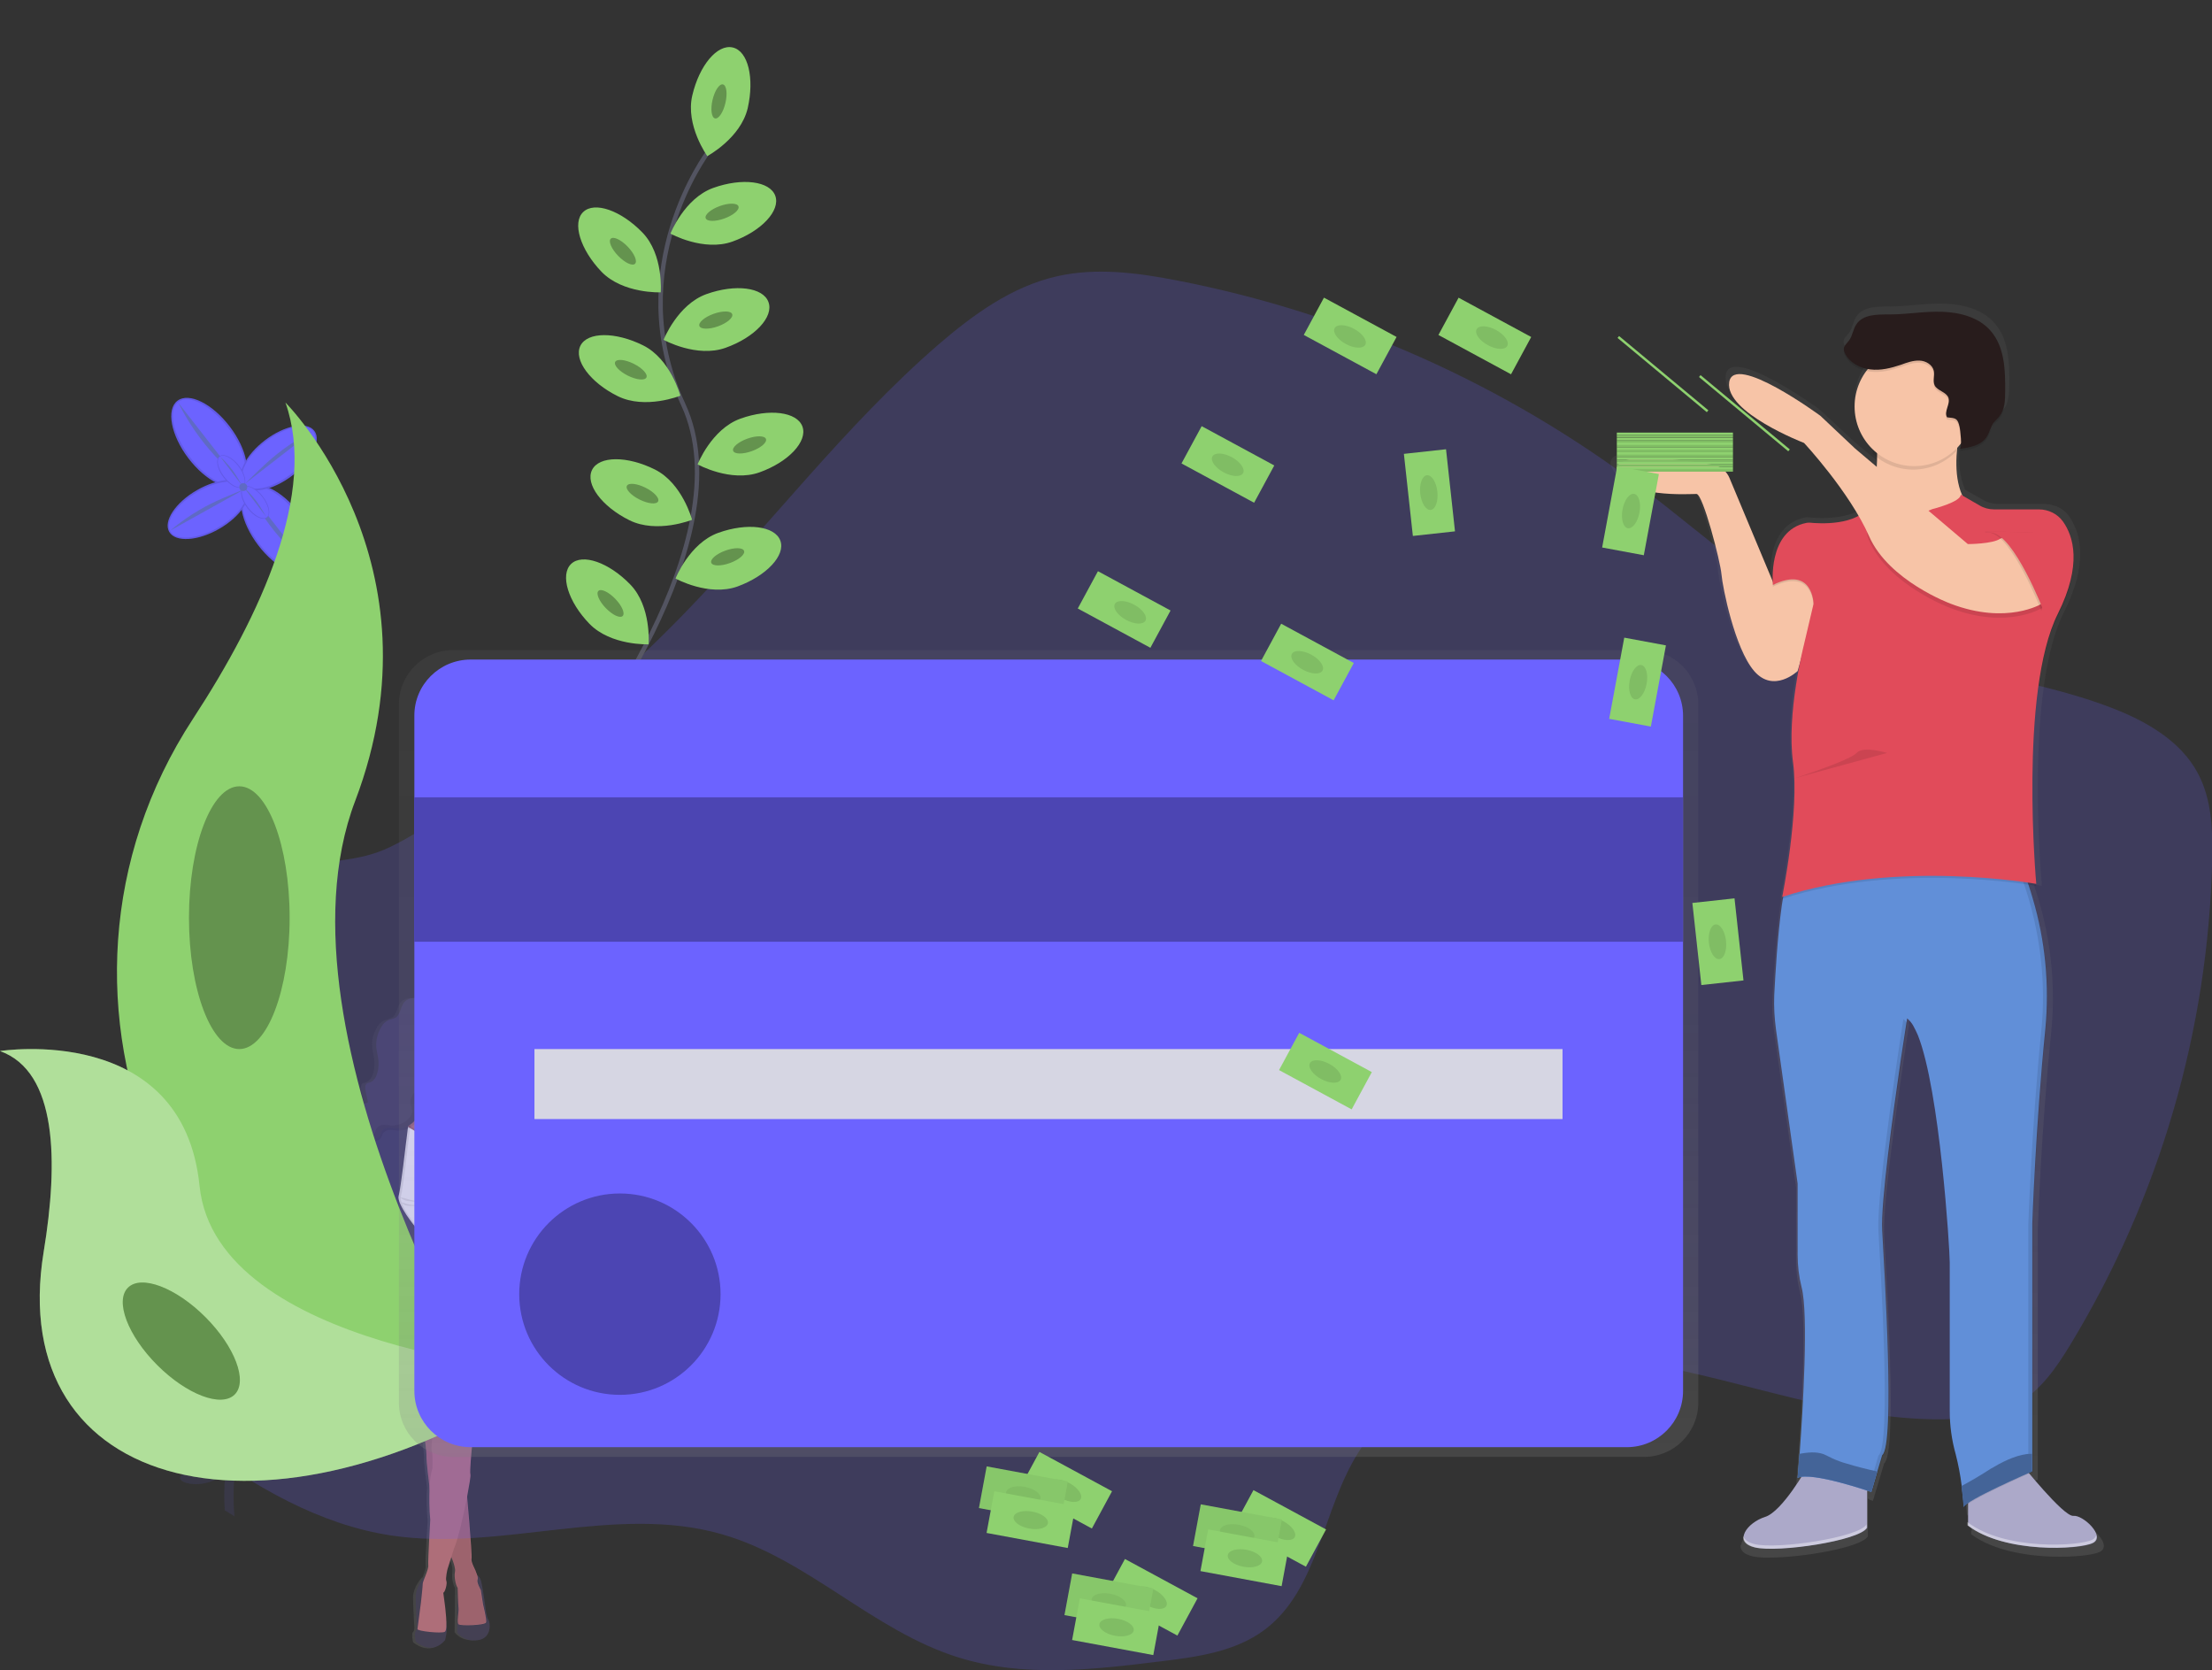
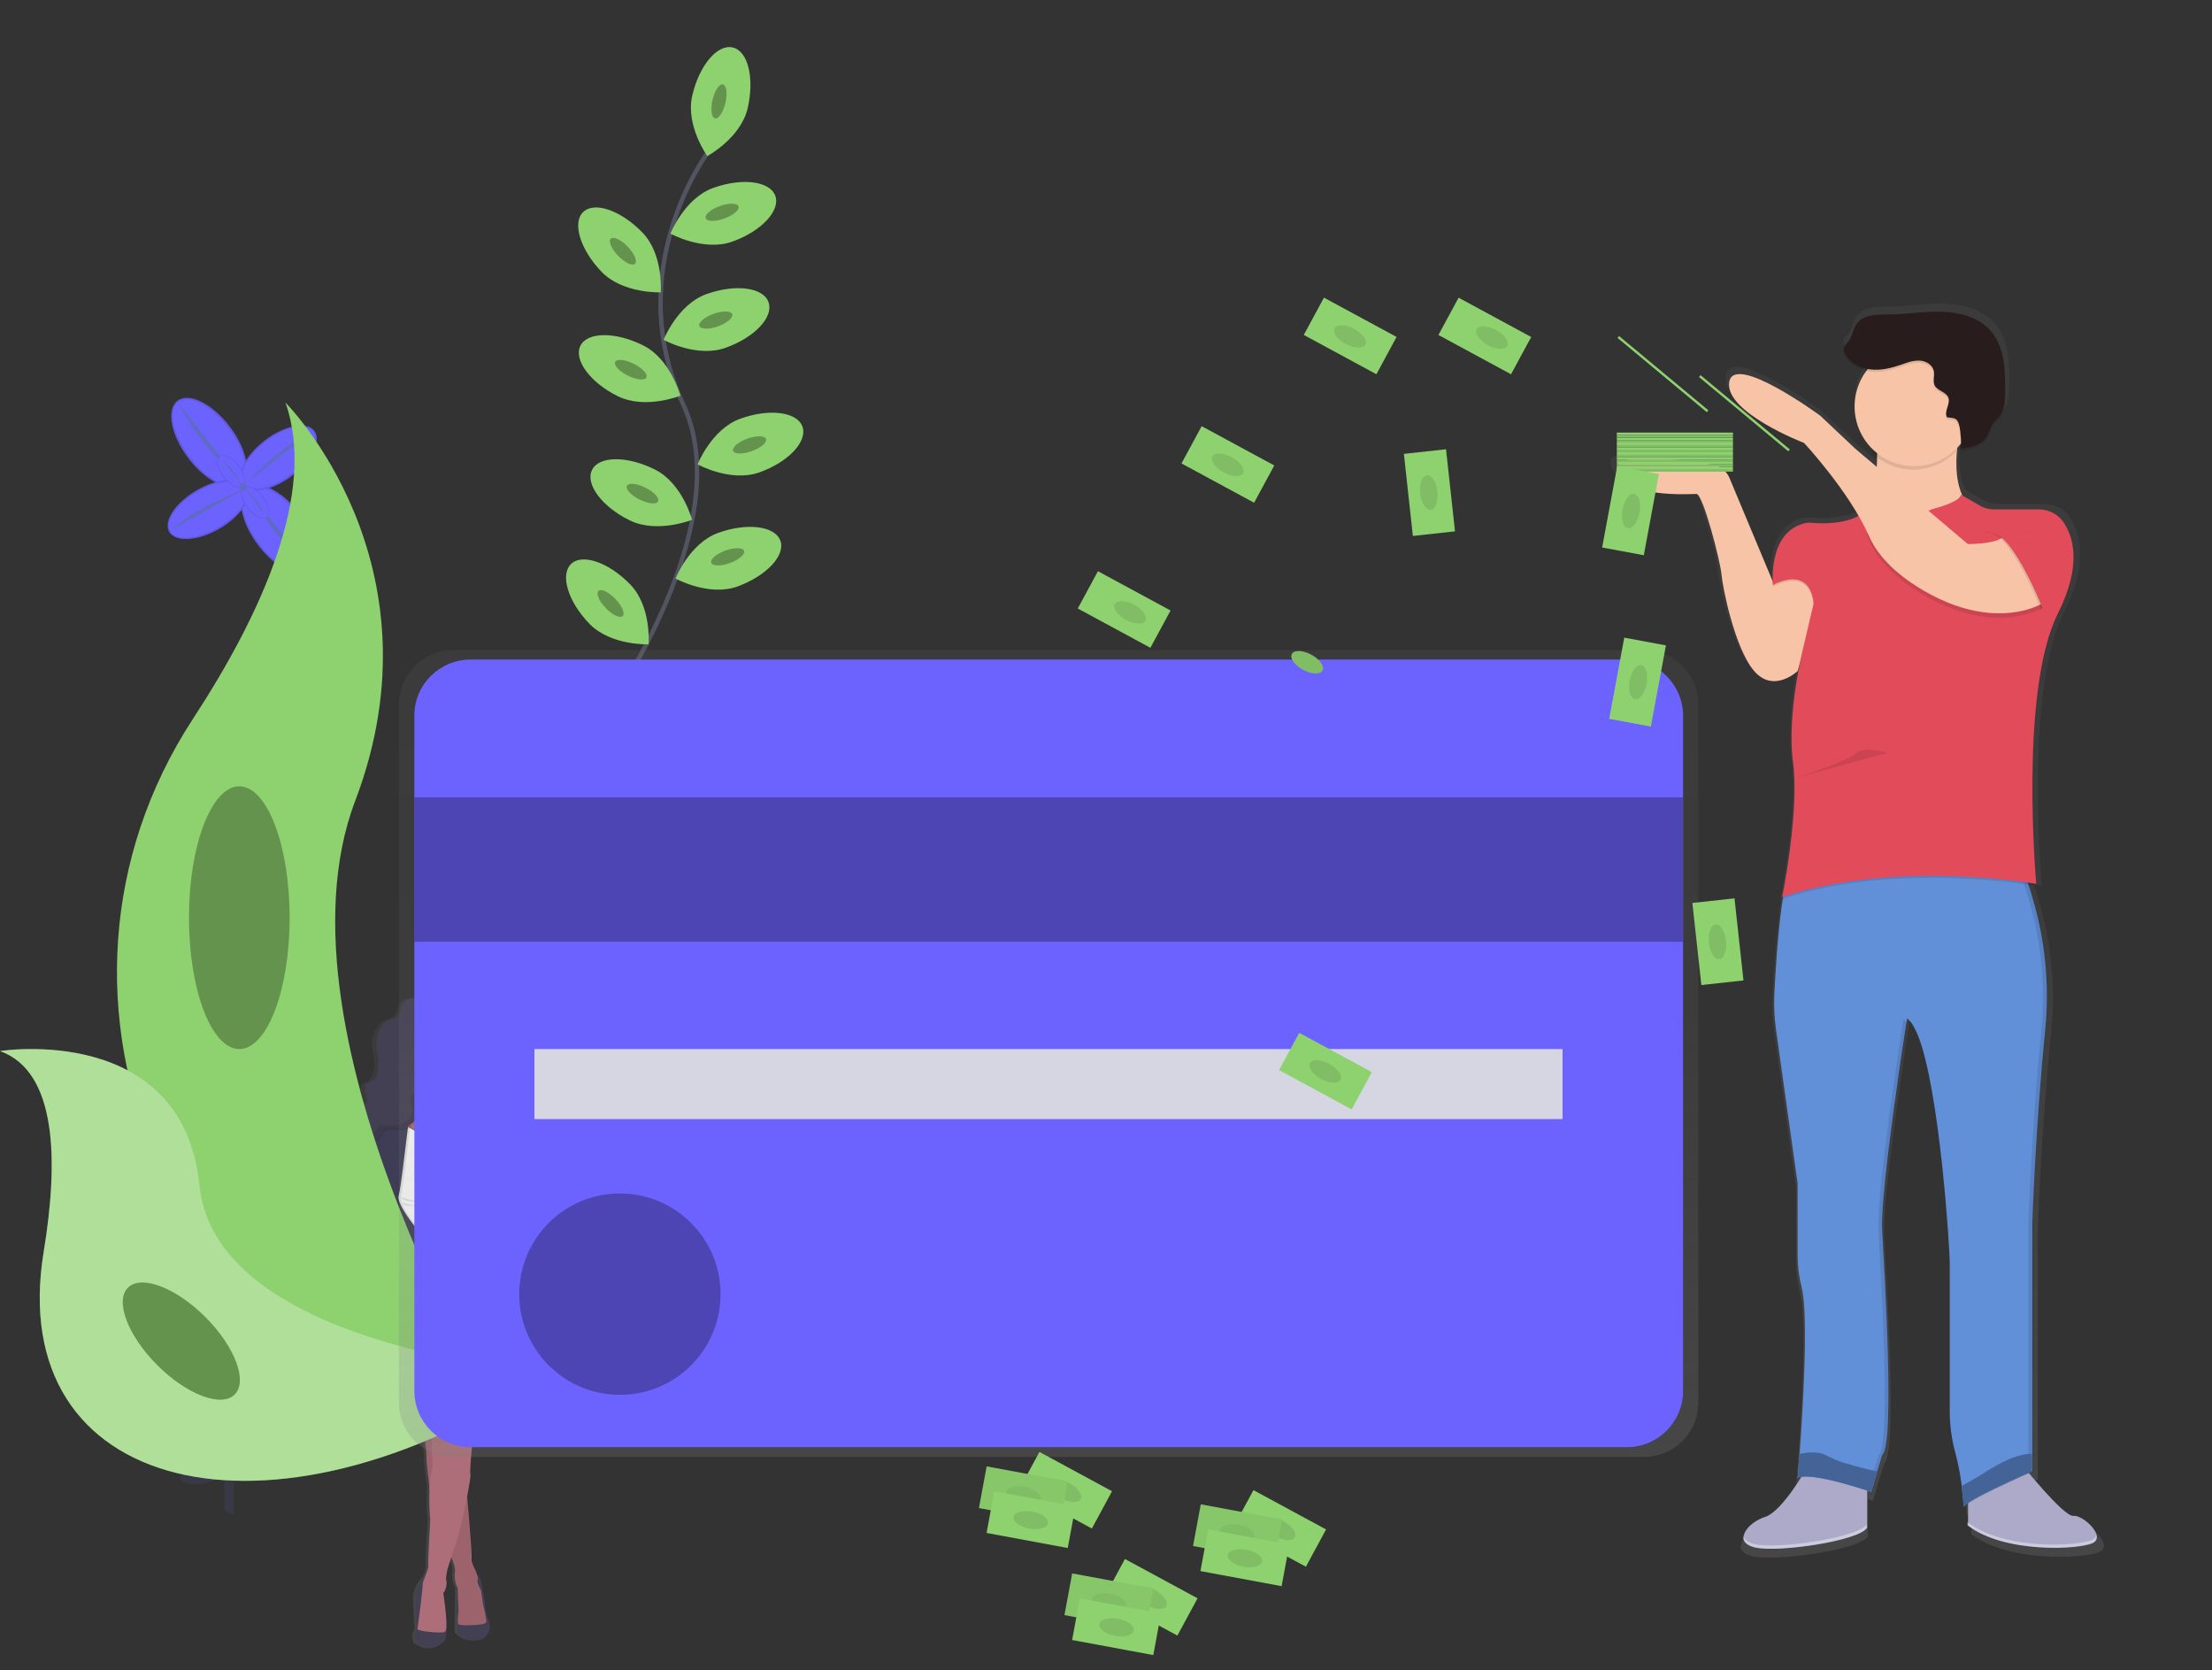
<svg xmlns="http://www.w3.org/2000/svg" viewBox="-498 131.6 1002 756.4">
  <rect x="-498" y="131.6" width="1002" height="756.4" fill="#333333" stroke="none" />
  <ellipse cx="-371.7" cy="371.4" fill="#6c63ff" rx="23.7" ry="11.8" transform="scale(-1) rotate(52.82 747.793 748.425)" />
  <ellipse cx="-371.7" cy="371.4" opacity=".1" rx="23.7" ry="11.8" transform="scale(-1) rotate(52.82 747.793 748.425)" />
  <ellipse cx="-371.7" cy="371.4" fill="#6c63ff" rx="23.1" ry="10.9" transform="scale(-1) rotate(52.82 747.874 748.545)" />
  <path fill="#407d3b" d="M-385.8 353.3c4.5 8.9 10.1 17.1 16.9 24.4 1.3 1.4 2.6 2.7 3.9 4.1l7.3 7.5" opacity=".3" />
  <ellipse cx="-403.2" cy="331.9" fill="#6c63ff" rx="23.7" ry="11.8" transform="scale(-1) rotate(52.82 668.427 811.933)" />
  <ellipse cx="-403.2" cy="331.9" opacity=".1" rx="23.7" ry="11.8" transform="scale(-1) rotate(52.82 668.427 811.933)" />
  <ellipse cx="-403.3" cy="332" fill="#6c63ff" rx="23.1" ry="10.9" transform="scale(-1) rotate(52.82 668.509 812.035)" />
  <path fill="#407d3b" d="M-417.3 313.9c4.5 8.9 10.1 17.1 16.9 24.4 1.3 1.4 2.6 2.7 3.9 4.1l7.3 7.5" opacity=".3" />
  <ellipse cx="-371.8" cy="339" fill="#6c63ff" rx="10.1" ry="20.3" transform="rotate(-127.193 -371.802 338.997)" />
  <ellipse cx="-371.8" cy="339" opacity=".1" rx="10.1" ry="20.3" transform="rotate(-127.193 -371.802 338.997)" />
  <ellipse cx="-371.8" cy="339" fill="#6c63ff" rx="9.3" ry="19.7" transform="rotate(-127.193 -371.84 338.948)" />
  <path fill="#407d3b" d="M-356.4 326.9c-7.6 3.8-14.6 8.7-20.9 14.4-1.2 1.1-2.3 2.2-3.5 3.3l-6.4 6.2" opacity=".3" />
  <ellipse cx="-403.7" cy="362.4" fill="#6c63ff" rx="10.1" ry="20.3" transform="rotate(-119.901 -403.74 362.382)" />
  <ellipse cx="-403.7" cy="362.4" opacity=".1" rx="10.1" ry="20.3" transform="rotate(-119.901 -403.74 362.382)" />
  <ellipse cx="-403.8" cy="362.3" fill="#6c63ff" rx="9.3" ry="19.7" transform="rotate(-119.901 -403.77 362.332)" />
  <path fill="#407d3b" d="M-420.9 371.9c6.5-5.5 13.7-10.1 21.4-13.6 1.5-.7 2.9-1.3 4.4-1.9l8.3-3.5" opacity=".3" />
  <ellipse cx="-393.3" cy="345.1" fill="#6c63ff" rx="8.7" ry="4.4" transform="rotate(-127.72 -393.274 345.105)" />
  <ellipse cx="-393.3" cy="345.1" opacity=".1" rx="8.7" ry="4.4" transform="rotate(-127.72 -393.274 345.105)" />
  <ellipse cx="-393.3" cy="345.1" fill="#6c63ff" rx="8.5" ry="4" transform="rotate(-127.72 -393.257 345.096)" />
  <path fill="#407d3b" d="M-398.3 338.4c2.7 2.4 5.1 5.2 7.1 8.3.4.6.7 1.2 1.1 1.8l2 3.3" opacity=".3" />
  <ellipse cx="-382.4" cy="359.1" fill="#6c63ff" rx="8.7" ry="4.4" transform="rotate(-127.72 -382.405 359.116)" />
  <ellipse cx="-382.4" cy="359.1" opacity=".1" rx="8.7" ry="4.4" transform="rotate(-127.72 -382.405 359.116)" />
  <ellipse cx="-382.4" cy="359.1" fill="#6c63ff" rx="8.5" ry="4" transform="rotate(-127.72 -382.378 359.095)" />
  <path fill="#407d3b" d="M-387.5 352.4c2.7 2.4 5.1 5.2 7.1 8.3.4.6.7 1.2 1.1 1.8l2 3.3" opacity=".3" />
  <circle cx="-387.8" cy="352.2" r="1.8" fill="#6c63ff" />
  <circle cx="-387.8" cy="352.2" r="1.8" fill="#407d3b" opacity=".3" />
  <g fill="#6c63ff" opacity=".1">
    <path d="M-391.8 818.3c-.6-6.8-.5-13.6.2-20.4 0-.3.1-.6.1-.9.1-.6.1-1.1.2-1.7 0-.2 0-.4.1-.5l.3-2.1v-.1c1.7-11.5 4.8-22.7 9.3-33.4l.3-.8c.1-.3.2-.6.4-.8s.1-.3.2-.5.1-.3.2-.4l.9-2.1v-.1c4.2-11.1 4.2-20.1 2.4-27.3-.1-.2-.1-.5-.2-.7-1.1-4.1-3-7.9-5.4-11.4l-.4-.6c-.3-.4-.6-.7-.9-1.1-2.5-3.1-5.5-5.9-8.8-8.2l-.5-.4c-.3-.2-.6-.4-.8-.5s-.5-.3-.7-.4c-.4-.2-.8-.5-1.1-.6l-.5-.3c-.7-.4-1.1-.6-1.2-.6l-.1.2-.2.4v.1l-.1.2v.2l-.1.3v.1l-.1.2v.1l-.2.5-.4 1-.1.1-.1.2-.1.2-.2.5.3.2.2.1h.2l.1.1.2.1.6.3.4.2c.7.4 1.6 1 2.5 1.6l.9.7.4.3c.4.3.9.7 1.3 1l.4.3c.2.2.5.4.7.7l.1.1 2.2 2.2c.9 1 1.8 2.1 2.6 3.2.3.4.5.8.8 1.2.9 1.3 1.7 2.8 2.3 4.2.9 1.9 1.6 3.9 2 6 0 .1.1.3.1.4 1.6 7.3.6 15.6-3.1 24.5v.1c-.2.5-.4.9-.6 1.4v.1c-.1.1-.1.2-.1.4l-.6 1.5c-.1.3-.3.6-.4.9-4.4 10.7-7.5 21.9-9.2 33.3v.1c-.1.7-.2 1.3-.3 1.9v.5c-.1.5-.1 1-.2 1.5l-.1.5v.4c-.1.6-.1 1.2-.2 1.8 0 .4-.1.8-.1 1.2-.5 5.3-.5 10.6-.2 15.9l4.4 2.7z" />
    <path d="M-371.5 752.9c6.6-.6 12-1.2 12.2.9.2 2-5 6-11.6 6.5-6.6.6-12-.6-12.2-2.7-.2-2 5-4.1 11.6-4.7z" />
    <path d="M-371.5 752.9c6.6-.6 12-1.2 12.2.9.2 2-5 6-11.6 6.5-6.6.6-12-.6-12.2-2.7-.2-2 5-4.1 11.6-4.7z" opacity=".1" />
    <path d="M-371.5 752.9c6.4-.6 11.7-1.4 11.9.3s-4.9 5.4-11.3 5.9-11.7-.4-11.9-2.2 4.9-3.4 11.3-4z" />
    <path d="M-382.7 757.1c5 .1 10-.2 14.9-.9l2.8-.4c1.8-.3 3.5-2.4 5.2-2.6l-22.9 3.9z" opacity=".3" />
-     <path d="M-383 791c6.6-.6 12-1.2 12.2.9.2 2-5 6-11.6 6.5-6.6.6-12-.6-12.2-2.7s5-4.1 11.6-4.7z" />
+     <path d="M-383 791c6.6-.6 12-1.2 12.2.9.2 2-5 6-11.6 6.5-6.6.6-12-.6-12.2-2.7z" />
    <path d="M-383 791c6.6-.6 12-1.2 12.2.9.2 2-5 6-11.6 6.5-6.6.6-12-.6-12.2-2.7s5-4.1 11.6-4.7z" opacity=".1" />
    <path d="M-383 791.1c6.4-.5 11.7-1.4 11.9.3.1 1.7-4.9 5.4-11.3 6-6.4.6-11.7-.4-11.8-2.2s4.8-3.6 11.2-4.1z" />
    <path d="M-394.2 795.3c5 .1 10-.2 14.9-.9.9-.1 1.9-.3 2.8-.4 1.8-.3 3.5-2.4 5.2-2.6l-22.9 3.9z" opacity=".3" />
    <path d="M-392.9 749.5c-6.1-2.4-11.2-4.5-11.9-2.6-.7 1.9 3.1 7.1 9.2 9.5 6.1 2.4 11.7 2.8 12.5.9s-3.7-5.4-9.8-7.8z" />
    <path d="M-392.9 749.5c-6.1-2.4-11.2-4.5-11.9-2.6-.7 1.9 3.1 7.1 9.2 9.5 6.1 2.4 11.7 2.8 12.5.9s-3.7-5.4-9.8-7.8z" opacity=".1" />
    <path d="M-392.9 749.6c-6-2.3-10.8-4.6-11.5-3-.6 1.6 3.2 6.6 9.2 8.9 6 2.3 11.3 2.9 12 1.3.6-1.7-3.8-4.9-9.7-7.2z" />
    <path d="M-383.4 756.7c-4.8-1.3-9.5-3-14-5l-2.6-1.2c-1.6-.7-2.6-3.2-4.2-4l20.8 10.2z" opacity=".3" />
    <path d="M-403.1 787.8c-6.1-2.4-11.2-4.5-12-2.6-.7 1.9 3.1 7.1 9.3 9.5 6.1 2.4 11.7 2.8 12.5.9.7-2-3.7-5.4-9.8-7.8z" />
    <path d="M-403.1 787.8c-6.1-2.4-11.2-4.5-12-2.6-.7 1.9 3.1 7.1 9.3 9.5 6.1 2.4 11.7 2.8 12.5.9.7-2-3.7-5.4-9.8-7.8z" opacity=".1" />
    <path d="M-403.2 787.8c-6-2.3-10.8-4.6-11.5-3-.6 1.6 3.2 6.6 9.2 8.9 6 2.3 11.3 2.9 12 1.3.6-1.7-3.7-4.9-9.7-7.2z" />
    <path d="M-393.6 795c-4.8-1.3-9.5-3-14-5l-2.6-1.2c-1.6-.7-2.6-3.2-4.2-4l20.8 10.2z" opacity=".3" />
    <path d="M-405.5 795.7c-6.3 2.1-11.5 3.6-10.9 5.6.6 2 6.9 3.5 13.2 1.5 6.3-2 10.8-5.3 10.2-7.3s-6.2-1.8-12.5.2z" />
    <path d="M-405.5 795.7c-6.3 2.1-11.5 3.6-10.9 5.6.6 2 6.9 3.5 13.2 1.5 6.3-2 10.8-5.3 10.2-7.3s-6.2-1.8-12.5.2z" opacity=".1" />
    <path d="M-405.5 795.8c-6.1 2-11.3 3.3-10.8 5 .6 1.7 6.6 3 12.7 1s10.6-5 10.1-6.6-5.9-1.5-12 .6z" />
    <path d="M-393.5 795.2c-4.5 2.1-9.2 3.7-14.1 5-.9.2-1.8.5-2.7.7-1.7.4-4.1-.8-5.8-.4l22.6-5.3z" opacity=".3" />
    <ellipse cx="-375.5" cy="707.6" rx="18.5" ry="9.2" transform="rotate(-166.337 -375.51 707.588)" />
    <ellipse cx="-375.5" cy="707.6" opacity=".1" rx="18.5" ry="9.2" transform="rotate(-166.337 -375.51 707.588)" />
    <ellipse cx="-375.5" cy="707.6" rx="18" ry="8.5" transform="rotate(-166.337 -375.525 707.643)" />
    <path d="M-393 703.6c7.1 3.2 14.6 5.4 22.2 6.5 1.4.2 2.9.4 4.4.6l8.1.9-34.7-8z" opacity=".3" />
    <ellipse cx="-393.7" cy="683.7" rx="9.2" ry="18.5" transform="rotate(-167.239 -393.644 683.714)" />
    <ellipse cx="-393.7" cy="683.7" opacity=".1" rx="9.2" ry="18.5" transform="rotate(-167.239 -393.644 683.714)" />
    <ellipse cx="-393.6" cy="683.7" rx="8.5" ry="18" transform="rotate(-167.239 -393.597 683.726)" />
    <path d="M-397.4 701.2c3.1-7.1 5.1-14.6 6.1-22.3.2-1.5.3-2.9.5-4.4l.8-8.1-7.4 34.8z" opacity=".3" />
    <ellipse cx="-402.9" cy="723.9" rx="9.2" ry="18.5" transform="rotate(-167.239 -402.862 723.881)" />
    <ellipse cx="-402.9" cy="723.9" opacity=".1" rx="9.2" ry="18.5" transform="rotate(-167.239 -402.862 723.881)" />
    <ellipse cx="-402.8" cy="723.9" rx="8.5" ry="18" transform="rotate(-167.239 -402.81 723.904)" />
    <path d="M-406.6 741.4c3.1-7.1 5.1-14.6 6.1-22.3.2-1.5.3-2.9.5-4.4l.8-8.1-7.4 34.8z" opacity=".3" />
    <ellipse cx="-420.5" cy="697.9" rx="18.5" ry="9.2" transform="rotate(-166.337 -420.457 697.944)" />
    <ellipse cx="-420.5" cy="697.9" opacity=".1" rx="18.5" ry="9.2" transform="rotate(-166.337 -420.457 697.944)" />
    <ellipse cx="-420.5" cy="698" rx="18" ry="8.5" transform="rotate(-166.337 -420.471 697.998)" />
    <path d="M-437.9 693.9c7.1 3.2 14.6 5.4 22.2 6.5 1.4.2 2.9.4 4.4.5l8.1 1-34.7-8z" opacity=".3" />
    <ellipse cx="-388.1" cy="716.3" rx="15.8" ry="7.9" transform="scale(-1) rotate(52.82 1442.338 781.6)" />
    <ellipse cx="-388.1" cy="716.3" opacity=".1" rx="15.8" ry="7.9" transform="scale(-1) rotate(52.82 1442.338 781.6)" />
    <ellipse cx="-388.2" cy="716.3" rx="15.4" ry="7.3" transform="scale(-1) rotate(52.82 1442.388 781.677)" />
    <path d="M-397.5 704.2c3 5.9 6.8 11.4 11.2 16.3.9.9 1.8 1.8 2.6 2.7l4.9 5-18.7-24z" opacity=".3" />
    <ellipse cx="-409.2" cy="690" rx="15.8" ry="7.9" transform="scale(-1) rotate(52.82 1389.396 823.943)" />
    <ellipse cx="-409.2" cy="690" opacity=".1" rx="15.8" ry="7.9" transform="scale(-1) rotate(52.82 1389.396 823.943)" />
    <ellipse cx="-409.2" cy="690" rx="15.4" ry="7.3" transform="scale(-1) rotate(52.82 1389.46 824.01)" />
    <path d="M-418.6 677.9c3 5.9 6.8 11.4 11.2 16.3.9.9 1.8 1.8 2.6 2.7l4.9 5-18.7-24z" opacity=".3" />
    <ellipse cx="-388.2" cy="694.7" rx="6.7" ry="13.5" transform="rotate(-127.193 -388.249 694.674)" />
    <ellipse cx="-388.2" cy="694.7" opacity=".1" rx="6.7" ry="13.5" transform="rotate(-127.193 -388.249 694.674)" />
    <ellipse cx="-388.3" cy="694.7" rx="6.2" ry="13.2" transform="rotate(-127.193 -388.277 694.642)" />
    <path d="M-377.9 686.6c-5.1 2.5-9.7 5.8-13.9 9.6-.8.7-1.6 1.5-2.3 2.2l-4.3 4.2 20.5-16z" opacity=".3" />
    <ellipse cx="-409.5" cy="710.3" rx="6.7" ry="13.5" transform="rotate(-119.901 -409.541 710.275)" />
    <ellipse cx="-409.5" cy="710.3" opacity=".1" rx="6.7" ry="13.5" transform="rotate(-119.901 -409.541 710.275)" />
    <ellipse cx="-409.6" cy="710.2" rx="6.2" ry="13.2" transform="rotate(-119.901 -409.556 710.236)" />
    <path d="M-420.9 716.6c4.3-3.7 9.1-6.7 14.3-9.1 1-.4 2-.9 2.9-1.3l5.5-2.3-22.7 12.7z" opacity=".3" />
    <ellipse cx="-402.5" cy="698.7" rx="5.8" ry="2.9" transform="rotate(-127.72 -402.53 698.738)" />
    <ellipse cx="-402.5" cy="698.7" opacity=".1" rx="5.8" ry="2.9" transform="rotate(-127.72 -402.53 698.738)" />
    <ellipse cx="-402.5" cy="698.7" rx="5.7" ry="2.7" transform="rotate(-127.72 -402.52 698.734)" />
    <path d="M-405.9 694.2c1.8 1.6 3.4 3.5 4.7 5.6.2.4.5.8.7 1.2l1.3 2.2-6.7-9z" opacity=".3" />
    <ellipse cx="-395.3" cy="708.1" rx="5.8" ry="2.9" transform="rotate(-127.72 -395.276 708.072)" />
    <ellipse cx="-395.3" cy="708.1" opacity=".1" rx="5.8" ry="2.9" transform="rotate(-127.72 -395.276 708.072)" />
    <ellipse cx="-395.3" cy="708.1" rx="5.7" ry="2.7" transform="rotate(-127.72 -395.271 708.061)" />
    <path d="M-398.7 703.6c1.8 1.6 3.4 3.5 4.7 5.6.2.4.5.8.7 1.2l1.3 2.2-6.7-9z" opacity=".3" />
    <circle cx="-398.9" cy="703.5" r="1.2" />
    <circle cx="-398.9" cy="703.5" r="1.2" opacity=".3" />
  </g>
  <linearGradient id="a" x1="-1268.008" x2="-1268.008" y1="30.321" y2="325.063" gradientTransform="rotate(180 -775 454.06)" gradientUnits="userSpaceOnUse">
    <stop offset="0" stop-color="gray" stop-opacity=".25" />
    <stop offset=".54" stop-color="gray" stop-opacity=".12" />
    <stop offset="1" stop-color="gray" stop-opacity=".1" />
  </linearGradient>
  <path fill="url(#a)" d="M-354.6 690.2c1.6 2.4 3.1 7.7 3 8.6-.1.9 4.4 5.9 5.6 7.4 1 1.4 2 3 2.7 4.5l4.1 7.7c2.6-.9 5.1-2 7.4-3.3l1.5.2c1.1-.1 2.3-.3 3.4-.5 0 .2-.1.4-.1.6-.7 5.8-1.2 10.5-1.2 10.5s1.4 5.1 3.4 3.5l.1-.1c.1.2.1.5.2.9.8 3.9 1.1 8 1 12-.4 5.9.9 15 .9 15s2.7-.2 6.7-.5l.3.9c.4 1 .8 2.1 1.3 3.2l.1.2c.1.1.1.3.2.4l.1.3.2.4.2.4.1.3.2.6c0 .1.1.1.1.2.1.2.1.3.2.5l.1.2.2.5.1.1c.3.6.6 1.2.8 1.7v.1l.2.4v.1l.2.4c.1.1.1.2.2.4 1.8 2.7 3 7.6 3 7.6l1.6 9.9s.3 2.4.5 4.6c.1.8.1 1.5.1 2.1v1.2c.1 1.8.5 5.3 1 9.3.1.8.2 1.6.3 2.5-.3 5-.2 10.1.3 15.1 0 0-1.2 18.7-.9 20.5.2 1-.7 3.3-1.4 5.3l-.2-.2s-4.2 4.4-4.1 9.4c.1 5 .5 11.9.5 11.9s.4 2.8-.5 3.5c-.9.7 0 4.6 0 4.6s7.3 6.7 13.5-.6c0 0 1.2-4.2.7-6.8 0-.2-.1-.5-.1-.9-.1-2.9-.3-5.8-.7-8.7l-.7-5.3c.8-.1 1.9-4.2 1.4-5.3-.5-1 .5-5.3.5-5.3l1.8-5.7c.1.2.2.4.2.6v.1c0 .1.1.2.1.2v.1l.3.9.1.3v.1c.1.3.2.6.3 1l.1.3v.1c.1.3.2.6.2.9v.1l.1.3v1.7c-.3 2-.1 4.1.6 6v.1c0 .1.1.2.1.2 0 .1 0 .1.1.1 0 .1.1.2.1.3l.3.6-.2 20.1s2.9 4.4 9.5 3.5c6.6-.9 5.7-8.2 4.8-9.3-.9-1.2-1.4-6.2-1.4-6.2s-1.2-8.3-2-11.3c-.2-1.1-.8-2.1-1.8-2.6-.3-.9-.7-1.8-.8-2-.7-1.3-1.3-2.6-1.7-4-.1-.5-.2-1-.1-1.4v-.9-.6-.3c-.2-5-1.4-19-2-26.2 1-5.3 1.7-9.5 1.6-10-.4-1.4.6-11.5.6-11.5s1.3-10.2 3-13.5c1.1-2.1 3.4-10.2 4.7-15.4.1-.3.2-.6.2-.9 1.5 0 2.9-.4 4.2-1 0 0-1-8.9 1.5-13.6 1.8-3.2 2.9-17.2 3-26.5v-1.3c2.1 1.8 3.5 4.1 4 3.9 5.1-2.6 10-5.7 14.7-9 5.7-4.6-10.2-30.6-12-32.6-1.8-2-5.5-25.1-5.5-25.1.6.7 1.3 1.3 2.2 1.5 1.2.2 3.4 1.8 5.8 3.9 2.4 2 13.5 0 13.5 0 8 .4 9.5-6.5 9.5-6.5s4-9.2 4.1-12.6c.2-3.3 6.1-16.6 6.1-16.6-1.3-2.1-3.2-3.8-5.4-4.8.4-1.4 1.1-2.6 1.9-3 2.5-1.1 30.3-11.4 20.5-14.9s-25 7.9-25 7.9-.8.3-2 2.8c-.7 1.3-1.5 3.6-2.2 5.5-.1.2-.1.4-.2.6h-.4s-3.6 7.8-3.6 9.6c0 1.8-4.4 10.7-4.4 10.7s-2.2 2.2-1.4 4c.8 1.8-1.8 1.4-1.8 1.4l-3.4-2.7s-3-1.9-4.4-2.2c-1.4-.3-3.8-2.8-3.8-2.8s-2.8-1.9-2.6-2.2c.2-.3-1.6-1.8-2.6-2.2-1-.5-1.5-1.5-2.5-3.3-1-1.8-2.6-.5-3.4-.8s-10.5.9-11.5 1.2-4.5.3-6.3-.9c-1.2-.7-2.6-.9-4-.4-.4-.8-.7-1.6-.9-2.4 0-.1-.1-.3-.1-.4 6.1-2.6 10.1-8.7 10.2-15.4 0-4.1-1.5-8-4.2-11-.2-.3-.5-.5-.7-.8.9-.5 2.3-1.4 2.3-2.6 0-.4-.2-.8-.5-1.2-.4-.4-.9-.6-1.2-1-.4-.4-.5-1-.5-1.6 0-.7.2-1.5.2-2.2 0-.3 0-.6-.1-.9-.4-1.2-1.6-2.1-2.9-2.3v.1c-.5-.1-1-.1-1.6-.1-1.8.2-3.5 1-5.3 1.2-2.8.3-5.5-.9-8.2-1.6s-6-.7-7.9 1.3c-1.9 2.1-1.8 5.6-4.1 7.1-1.1.7-2.4.8-3.6 1.3-1.3.6-2.3 1.6-3.1 2.9-1.8 2.9-2.7 6.3-2.3 9.6.2 1.8.7 3.6.9 5.4.2 1.9.1 3.8-.4 5.7-.5 1.9-1.6 3.9-3.5 4.5-.4.1-.9.2-1.3.4-1.1.7-1 2.3-.7 3.5l1.2 5.1c-1.1.8-2.8.5-3.8 1.3-.4.4-.7.9-.9 1.4-1 2.7-.3 5.8 1.8 7.8 0 .1-.1.2-.1.3 0 .1-.1.4-.2.7-.9 4.5-.6 5-1.3 5.8-1.1 2-2.4 3.9-3.8 5.8-.9 1-1.4 2.3-1.4 3.7 0 0-4.7 6.9-6.1 7.6-1.4.8-3.7 6-3.7 6s-3.7 2.4-3.7 5.1c-.1 2.2-.3 4.5-.7 6.7.3 0 .9 4.8 2.5 7.2zm13.4-4.2c.7-1.1 0-3.2 0-3.2s4.6-6 5.3-9.5c.6-3.5 4.8-5.8 4.8-5.8s2.2-.9 2.3 0c.1.9.6 2.7.6 2.7s-.4 4.5 1.3 6.2 1.9 9.2 1.9 9.2 2.6 7.4 1.4 9.7c-.4.8-1.1 4.8-1.8 9.7-.6-.1-1.2-.2-1.8-.2-.5-.5-3.7-3.4-5.3-3.9-1.8-.6-3.5-5.7-3.6-6.9-.1-1.2-1.6-5-3.3-5.7-1.7-.5-2.5-1.2-1.8-2.3z" />
  <path fill="#4c4981" d="M-226.5 622.6c-2.6-4.3-7.6-6.7-12.6-5.9v9h5.5l4.3-1.1 2.8-2z" />
  <path d="M-226.5 622.6c-2.6-4.3-7.6-6.7-12.6-5.9v9h5.5l4.3-1.1 2.8-2z" opacity=".1" />
  <path fill="#ae6e79" d="M-239.5 619.1l6.7 4.7s.1-.9.2-2.2c.3-2.4 1.1-6.1 2.7-6.8 2.5-1.1 29.8-11.4 20.1-14.8-9.7-3.5-24.6 7.9-24.6 7.9s-.8.3-2 2.8c-.6 1.3-1.5 3.6-2.1 5.5-.5 1.5-1 2.9-1 2.9z" />
  <path fill="#4c4981" d="M-293 626.3l-.7-.4-2.2 2.5 1.8 3.7 2.9-1.2-.6-3z" />
  <path fill="#444053" d="M-282.8 844.8s1.9-.2 2.7 2.8c.8 3 1.9 11.3 1.9 11.3s.5 5.1 1.4 6.2c.9 1.1 1.8 8.4-4.7 9.3-6.5.9-9.4-3.5-9.4-3.5l.2-20.1 7.9-6zM-305.7 845.7s-4.1 4.4-4 9.4.5 11.8.5 11.8.4 2.8-.5 3.5c-.8.7 0 4.6 0 4.6s7.2 6.7 13.3-.6c0 0 1.2-4.2.7-6.8-.5-2.7-1.8-14.7-1.8-14.7l-8.2-7.2z" />
  <path fill="#ae6e79" d="M-315.8 753.7s4.2 11.6 5.9 14.3 3 7.5 3 7.5l1.6 9.9c.3 2.2.5 4.5.5 6.7-.1 2.2 4 34.8 4 34.8l6.5 8.2s2.8 5.8 2.4 8.2c-.5 2.4.3 6.2 1.2 7.4 0 0 .2 7.5.4 9.2.2 1.7-.9 6.5 0 7.3.9.8 12.2.5 12.5-.9.3-1.3-1.4-8.1-1.4-8.1l-1-6.5s-2-3.5-1.5-4.7-.9-3.8-.9-4.1c0-.2-2.2-4-1.8-5.5s-2.4-32.5-2.4-32.5l-7.9-55.6-21.1 4.4z" />
  <path d="M-315.8 753.7s.6 1.8 1.5 4c1.4 3.6 3.3 8.6 4.4 10.3 1.8 2.7 3 7.5 3 7.5l1.6 9.9c.3 2.2.5 4.5.5 6.7 0 .9.6 6.5 1.3 13 1.2 9.9 2.6 21.8 2.6 21.8l6.5 8.2s.3.7.7 1.6c.8 1.9 2 4.9 1.6 6.5-.5 2.4.3 6.2 1.2 7.4 0 0 .2 7.5.4 9.2.2 1.7-.9 6.5 0 7.3.9.8 12.2.5 12.5-.9.3-1.3-1.4-8.1-1.4-8.1l-1-6.5s-2-3.5-1.5-4.7-.9-3.8-.9-4.1c0-.2-2.2-4-1.8-5.5.3-1.1-1.2-19.3-2-28-.2-2.7-.4-4.5-.4-4.5l-6.8-47.8-.5-3.9-.6-3.9-20.9 4.5z" opacity=".1" />
  <path fill="#ae6e79" d="M-308.9 869.4c-.1.9 10.8 2.1 12.4 1.2s0-12.4 0-12.4l-.7-5.3c.8-.1 1.9-4.2 1.4-5.3s.5-5.3.5-5.3l1.8-5.7 1.1-3.5c1.8-4 4.4-15.3 6-23.7 1-5.3 1.7-9.5 1.5-10-.4-1.4.6-11.5.6-11.5s1.2-10.2 2.9-13.5c1.1-2.1 3.3-10.2 4.7-15.4.7-2.6 1.2-4.6 1.2-4.6s-11.6-1-18.7-1.3c-3.2-.2-5.5-.2-5.3.1.3.3.3 1.7.3 3.7 0 5.3-.8 14.6-1.5 17.1-1.1 3.5-2.2 13.8-1.7 14.8.5 1 .3 7.7.3 7.7-.8 2.7-1.2 5.5-1.3 8.4-.2 5-.2 10 .3 15 0 0-1.1 18.7-.9 20.5.3 1.8-2.5 7.3-2.5 8.4 0 1.1-.8 8.4-.8 8.4s-1.5 11.3-1.6 12.2zM-315 644.7l1.3 1.4.9.9 5 5.4 13 1.5 6.9-1.8 1.8-.5s0-3.5-.3-7.6c-.4-5.3-1.5-11.8-4-13.6-1.3-1-2.3-2.3-2.9-3.7-.5-1-.9-2-1.3-3.1-.1-.1-.1-.3-.1-.4-.6-1.9-1-3.8-1.2-5.7 0 0-1.7-.9-4-2-6-2.8-16.4-6.7-12.8 2 .5 1.3 1 2.6 1.4 3.9.1.2.1.4.1.6 1.2 4.8.4 7.8-.5 9.4-.2.3-.3.6-.5.8-.2.3-.5.6-.9.9l-1.5 9.5-.1.8-.3 1.3z" />
  <path d="M-312.8 617.9c.7 1.7-.3-1.3 0 0 2.7 2 9.2 7.5 12.8 7.5 2.5 0 3.2-.4 5.3-1.4-.6-2-1.1-4.1-1.4-6.1.1 0-21.7-12-16.7 0z" opacity=".1" />
  <path fill="#ae6e79" d="M-318.3 607.8c0 8.6 6.5 15.8 15 16.6.6.1 1.2.1 1.8.1 9.3 0 16.8-7.5 16.8-16.8s-7.5-16.8-16.8-16.8c-9.3.1-16.8 7.6-16.8 16.9z" />
  <path d="M-320.7 682.2l2.4 6.2s2 .1 5 .2c10.2.3 32.8.7 33.8-1.9.2-.7.3-1.4.4-2.1.1-4-1.8-10.2-1.8-10.2s-1.1-12.3-1.1-12.8.9-9.2.9-9.2l-1.8-6.9-5.2-3.6s-2.3 3.5-3.7 3.8c-1.2.5-2.3 1.1-3.2 2 0 0-4.5 2.8-6 1.2-1.5-1.5-12.8-8.3-12.8-8.3l-6 6.6-.9 35z" opacity=".1" />
  <path fill="#fff" d="M-320.7 683.1l2.4 6.2s2 .1 5 .2h.3c1.3 0 2.8.1 4.4.1 8.1.2 19.3.2 25.2-.6 2.2-.3 3.6-.8 3.9-1.4.1-.4.2-.8.3-1.1 0-.3.1-.6.1-.9.1-4-1.8-10.2-1.8-10.2s-1.1-12.3-1.1-12.8.9-9.2.9-9.2l-1.8-6.9-3.5-2.5-1.6-1.1c-.5.8-1.1 1.6-1.8 2.3-.5.7-1.2 1.2-1.9 1.5-1.2.4-2.3 1.1-3.2 2 0 0-4.5 2.8-6 1.2-1.1-1.2-8-5.4-11.2-7.3l-1.6-1-.8.9-5.2 5.7-1 34.9z" />
  <path d="M-239.5 619.1l6.7 4.7s.1-.9.2-2.2c-2.5-1.2-4.5-3.1-5.9-5.5-.5 1.6-1 3-1 3z" opacity=".1" />
  <path fill="#3f3d56" d="M-263 635l1.5-.4s2.4 2.5 3.8 2.8c1.4.3 4.3 2.2 4.3 2.2l3.4 2.7s2.5.4 1.8-1.4c-.8-1.8 1.4-4 1.4-4s4.3-8.8 4.3-10.7c0-1.8 3.5-9.6 3.5-9.6s4.5 8.7 12.6 5.9c0 0-5.9 13.3-6.1 16.6-.1 3.3-4.1 12.5-4.1 12.5s-1.5 6.8-9.4 6.5c0 0-10.9 2-13.3 0-2.4-2-4.5-3.6-5.7-3.9-.9-.3-1.6-.8-2.2-1.5v-9.2l4.2-8.5z" />
  <path d="M-249.3 643.7s-1.9 7.2-.7 7.9l.7-7.9zM-313.3 689.5c10.2.3 32.8.7 33.8-1.9.2-.7.3-1.4.4-2.1l-33.4 1.8-.8 2.2zM-315.8 753.7s.6 1.8 1.5 4.1c4.2-.3 9.9-.5 15.2-.6 1.9 0 3.7 0 5.5.1 3 0 6 .3 9 1 2.6.8 5.3 1.1 8 1 .7-2.6 1.2-4.6 1.2-4.6s-11.6-1-18.7-1.3l-.6-3.9-21.1 4.2z" opacity=".1" />
  <path fill="#65617d" d="M-324.8 725.5l1.3 2.8s.2.8.4 2.1c.8 3.9 1.1 7.9 1 11.9-.4 5.9.9 14.9.9 14.9s28.3-2.4 36.6 0 12.4 0 12.4 0-1-8.9 1.5-13.5c1.7-3.2 2.9-17.2 2.9-26.4 0-4.3-.2-7.5-.8-8.1-1.7-2.1-8.9-22.9-8.9-22.9l-1.7.1-4.4.2-25 1.3-3.9.2-.4 1.3-11.9 36.1z" />
  <path fill="#4c4981" d="M-337.3 716.3l-.2 2.5s12.4-4 11.8-9c-.6-5 0-4.4 0-4.4l-10 .9-1.6 10z" />
  <path d="M-337.3 716.3l-.2 2.5s12.4-4 11.8-9c-.6-5 0-4.4 0-4.4l-10 .9-1.6 10zM-257.6 645.7c-1.3 1.1-2.8 1.9-4.4 2.3.5-.1.9-.3 1.3-.6.9-.6 1.8-1.3 2.6-2 .7-.7 1.5-1.3 2.4-1.7-.5.7-1.2 1.4-1.9 2zM-257.8 648.9c-.4.5-.7 1-1 1.5-.2.6-.3 1.3-.3 2-.1.9 0 1.9.3 2.8l2-4.8c.3-.8.7-1.6 1.1-2.4.2-.3 1.3-1.8 1.2-2-.2-.8-2.9 2.5-3.3 2.9zM-313.2 675.5c-1.4-.2-2.6-.7-3.6-1.7 2 .3 4 1.1 6 1.5 1.9.4 3.8.3 5.6-.5-2.4 1.1-5.5 1.1-8 .7zM-307.5 661.4c.4.1.7 0 1-.3 1.5-.9 3-1.8 4.5-2.8 1.6-.9 3.1-1.9 4.4-3.1-2.9 2.9-5.7 5.2-9.9 6.2zM-311.7 677.7c-.8 0-1.6 0-2.4-.2-.8-.2-1.5-.6-2-1.3.3-.1.6 0 .8.1 2.4 1 5.1 1.3 7.7.9-1.3.5-2.7.6-4.1.5zM-297.1 713.4c1.6.5 3.2.8 4.9 1 1.3.1 2.6 0 3.9-.1l6.3-.4 3.2-.2c.4 0 1.9 0 1.1-.7-.4-.4-2.5-.1-3-.1-1 0-2.1-.1-3.1-.1-2.1 0-4.2 0-6.3.1-2.4.1-4.7.3-7 .5zM-289.9 716.5c1.1 0 2.5.6 3.5.7 1.2.2 2.5.2 3.7.1 2.5-.1 4.9-.6 7.2-1.5-4.7.4-9.6.6-14.4.7zM-276.4 719.9c-.5.1-.9.2-1.4.4-2.6.8-5.5.1-8.2-.6.8 1 1.9 1.6 3.1 1.8 2 .5 4 .6 6 .2.6-.1 2.2-.4 2.5-1 .6-1.1-1.4-1-2-.8zM-291.3 724.8l-2.4.6c-3 .7-6.1-.3-9.1-1-3.6-.8-7.3-1.2-11-1 .8.2 1.6.4 2.4.8.9.3 1.7.5 2.6.7 1.7.4 3.4.8 5.1 1 3.5.5 7 .7 10.5.5 1.6-.1 4.4.1 5.8-.7-1.2-.8-2.5-1.1-3.9-.9zM-292.4 629.9s-.2 7.1 1 10.3c.4 1 .9 2.9 1.5 4.9.7 2.3 1.4 4.9 2 6.9l.9 3.4s2.6 21.2 3.3 31.2v.5c0 .6.1 1.2.2 1.8 1.5 10 10.1 25.5 13 26.7.9.4 1.7 1 2.4 1.7 0-4.3-.2-7.5-.8-8.1-1.7-2.1-8.9-22.9-8.9-22.9l-1.7.1c0-.3.1-.6.1-.9.1-4-1.8-10.2-1.8-10.2s-1.1-12.3-1.1-12.8.9-9.2.9-9.2l-1.8-6.9-3.5-2.5c-.4-5.3-1.5-11.8-4-13.6-1.3-1-2.3-2.3-2.9-3.7-.5.1.4-.4.4-.4l.8 3.7z" opacity=".1" />
  <path fill="#3f3d56" d="M-293.7 625.9c1.3-.4 2.7-.3 3.9.4 1.8 1.2 5.3 1.2 6.1.9.9-.2 10.5-1.5 11.3-1.2.8.3 2.3-1.1 3.3.8 1 1.8 1.5 2.8 2.5 3.3s2.8 1.9 2.5 2.2c-.2.3 2.5 2.2 2.5 2.2l-5.6 18.2s3.6 23.1 5.4 25.1c1.8 2 17.5 27.9 11.8 32.5-4.4 3.5-9.2 6.7-14.1 9.5-.6.3-2.8-3.8-5.9-5.2-3.1-1.3-12.6-18.6-13.2-28.5-.6-9.8-3.3-31.8-3.3-31.8s-3.3-12-4.5-15.2-1-10.3-1-10.3l-1.7-2.9z" />
  <path d="M-324.8 725.5l1.3 2.8s.2.8.4 2.1c.2 0 .5-.1.7-.3 1.9-1.5 13.2-13.1 13.8-23.5.4-7.6.2-14.2.1-17.1 0-.9-.1-1.5-.1-1.6 0 0-8.8-10.6-7.8-14.4s3.3-24 3.3-24l.3-2.6.6-4.5 1.4-10.8-1.4.3c-.2.3-.5.6-.9.9l-1.5 9.5-5.2 5.7-.9 34.8 2.4 6.2s2 .1 5 .2h.3l-11.8 36.3z" opacity=".1" />
  <path fill="#3f3d56" d="M-329.7 668s2.2-.9 2.3 0c.1.9.5 2.7.5 2.7s-.4 4.5 1.2 6.3c1.6 1.8 1.9 9.2 1.9 9.2s2.6 7.4 1.4 9.7c-.4.8-1.1 5-1.8 10.1-.4 3.1-.9 6.6-1.3 9.8-.7 5.7-1.2 10.5-1.2 10.5s1.4 5.1 3.3 3.5c1.9-1.6 13.2-13.1 13.8-23.5.4-7.2.2-13.5.1-16.6-.1-1.3-.1-2.1-.1-2.1s-8.8-10.6-7.8-14.4c1-3.8 3.3-23.9 3.3-23.9l.4-3.1.4-3.3.1-.7 1.4-10.7c-.2.1-8.9 2-10 3.1-1.1 1.1-8.2 2.8-8.2 2.8-2.2.6-3.9 2.3-4.4 4.5-.1.2-.1.4-.2.7-.9 4.5-.6 5-1.2 5.8-.5.5 6.1 19.6 6.1 19.6z" />
  <path d="M-325.5 715.7c3.2-.6 7.8-2.1 7.7-5.3-.1-3-3.7-4.1-6.4-4.5-.5 3.2-.9 6.6-1.3 9.8z" opacity=".1" />
  <path fill="#ae6e79" d="M-335.2 714.1c.1.3.6.5 1.3.7 1.7.4 3.4.7 5.1.8 0 0 10.7-.9 10.5-5.7-.1-3.5-4.9-4.4-7.7-4.6-1.1-.1-1.8-.1-1.8-.1s-7.9 7.9-7.4 8.9z" />
  <path d="M-335.2 714.1c.1.3.6.5 1.3.7 2.8-3.7 6.7-8.5 8.6-8.9 0 0-.2-.2-.6-.5-1.1-.1-1.8-.1-1.8-.1s-8 7.8-7.5 8.8z" opacity=".1" />
  <path fill="#3f3d56" d="M-332.5 647.7l-3.2.5c-1.1 2-2.4 3.9-3.8 5.8-.8 1.1-1.3 2.3-1.4 3.7 0 0-4.6 6.8-6.1 7.6s-3.7 6-3.7 6-3.6 2.4-3.6 5.1c-.1 2.2-.3 4.5-.7 6.7-.1.4.5 5.2 2.1 7.5 1.5 2.4 3.1 7.7 3 8.6-.1.9 4.3 5.8 5.5 7.4 1 1.4 1.9 2.9 2.7 4.5l4.1 7.7s8.6-12.7 11.8-13.4c0 0-3.5-3.4-5.3-4s-3.5-5.7-3.5-6.8-1.6-5-3.2-5.7c-1.6-.7-2.5-1.4-1.8-2.5s0-3.2 0-3.2 4.5-6 5.2-9.5c.6-3.5 4.8-5.8 4.8-5.8l2.4-5.9-5.3-14.3z" />
  <path d="M-344 676.4c-1.7-1.5-3.9-2.3-6.2-2.4 1.5.1 2.9.7 4.1 1.6.4.4.8.9 1.1 1.4.4.5 3.3 4.3 3.8 3.7.7-.8-2.2-3.8-2.8-4.3zM-337 672.8c-1-.1-1.8-.7-2.2-1.6-.4-.9-.6-1.8-.7-2.7-.2-1.6-.5-3.1-1-4.7-.1-.3-.2-.6-.2-1 0-.3.1-.6.3-.9.2-.5.4-1 .7-1.4.6.6.7 2.1 1 2.9.3 1.1.6 2.1.8 3.2.2.5 1.2 6.2 1.3 6.2zM-334.3 641.7c.3.4.7.8 1.1 1.1 1.2 1 2.9 1.8 3.1 3.4 0 .5 0 1 .2 1.5.4.7 1.4.6 2.2.5.7-.1 1.3-.3 1.8-.7.8-.7.9-2 1.5-2.8.8-.9 1.9-1.4 3.1-1.4 1.2 0 2.3.2 3.5.3.8 0 1.5 0 2.3-.2.2 0 .5-.1.7-.1.5-.1 1-.3 1.5-.5.3-.1.5-.2.7-.4.8-.4 1.5-.9 2.2-1.5 1.2-1 2-2.5 2-4.1-.2-.9-.4-1.9-.7-2.8-.5-2.7 1.3-5.3 3.3-7.2.8-.8 1.6-1.5 2.4-2.3 1.2-1.1 2.2-2.5 2.8-4 .5-1.6.7-3.3.5-5-.2-1.7-.2-3.4-.1-5.2.6-6.1 5.8-10.8 11-13.3l.2-.1c-6.1-7-16.6-7.8-23.6-1.7s-7.8 16.6-1.7 23.6c.8 1 1.8 1.8 2.8 2.6.1.2.1.4.1.6 1.2 4.8.4 7.8-.5 9.4-.2.1-8.9 2-10 3.1s-8.2 2.8-8.2 2.8c-2 .5-3.7 2.2-4.2 4.4z" opacity=".1" />
  <path fill="#444053" d="M-287.7 592.4c-.4-.4-.9-.6-1.2-1-1.1-1.2 0-3.1-.4-4.7-.4-1.8-2.5-2.5-4.3-2.3-1.8.2-3.4 1-5.2 1.2-2.8.3-5.4-.9-8.1-1.6s-5.9-.7-7.8 1.3c-1.9 2.1-1.8 5.6-4 7.1-1.1.7-2.4.8-3.5 1.3-1.3.7-2.3 1.6-3 2.9-1.8 2.9-2.6 6.3-2.3 9.6.2 1.8.7 3.6.9 5.4.2 1.9.1 3.8-.4 5.7-.5 1.9-1.5 3.9-3.4 4.5-.4.1-.9.2-1.3.4-1.1.7-.9 2.3-.7 3.5l1.1 5.1c-1.1.8-2.8.5-3.8 1.3-.4.4-.7.9-.9 1.4-1.1 3-.2 6.3 2.3 8.3 1.2 1 2.9 1.8 3.1 3.4 0 .5 0 1 .2 1.5.4.7 1.4.6 2.2.5.7-.1 1.3-.3 1.8-.7.9-.7.9-2 1.5-2.8.8-.9 1.9-1.4 3.1-1.4 1.2 0 2.3.2 3.5.3 2.7.1 5.4-.8 7.4-2.7 1.2-1 2-2.5 2-4.1-.2-.9-.4-1.9-.7-2.8-.5-2.7 1.3-5.3 3.3-7.2 2-2 4.2-3.7 5.2-6.3 1.2-3.2 0-6.8.4-10.2.6-6.1 5.8-10.8 11-13.4 1.4-.5 3.3-2 2-3.5z" />
  <path d="M-328.8 645.2c.9-.7.9-2 1.5-2.8.8-.9 1.9-1.4 3.1-1.4 1.2 0 2.3.2 3.5.3 2.7.1 5.4-.8 7.4-2.7 1.2-1 2-2.5 2-4.1-.2-.9-.4-1.9-.7-2.8-.5-2.7 1.3-5.3 3.3-7.2s4.2-3.7 5.2-6.3c1.2-3.2 0-6.8.4-10.2.6-6.1 5.8-10.8 11-13.4 1.2-.6 3.2-2.1 1.8-3.7-.3-.4-.9-.6-1.2-1-1.1-1.2 0-3.1-.4-4.7-.1-.3-.2-.6-.4-.9 1.3.1 2.4 1 2.8 2.2.4 1.6-.7 3.5.4 4.7.4.4.9.6 1.2 1 1.3 1.5-.6 3.1-1.8 3.7-5.3 2.5-10.4 7.2-11 13.4-.3 3.4.8 7-.4 10.2-1 2.6-3.3 4.4-5.2 6.3-2 1.9-3.8 4.5-3.3 7.2.3.9.5 1.9.7 2.8 0 1.6-.8 3.1-2 4.1-2 1.8-4.7 2.8-7.4 2.7-1.2-.1-2.3-.3-3.5-.3-1.2 0-2.3.5-3.1 1.4-.6.9-.7 2.1-1.5 2.8-.5.4-1.2.6-1.8.7-.8.1-1.8.2-2.2-.5-.1-.3-.2-.6-.2-.9.6 0 1.2-.2 1.8-.6z" opacity=".1" />
-   <path fill="#6c63ff" d="M-365.4 525.3c-13.2 4-25.5 13.6-28.8 27-3.8 15.4 4.9 30.9 6.2 46.6 4.1 51.7-69.5 88.2-59 139 4.2 20.2 21 35 37.6 47.3 26.6 19.6 56.1 36.9 88.7 41.8 49.6 7.4 101.4-14.4 149.6-.6 38.9 11.1 68.6 43.8 107.2 55.8 29.4 9.2 61 5.6 91.6 1.8 16.5-2 33.7-4.3 47-14.2 24.7-18.4 26.2-54.7 42.8-80.7C143 749 199 741.1 246 748.9s92.5 27 140.1 25.4c10.2-.3 20.6-1.7 29.4-6.7 10.8-6.1 18.1-16.7 24.5-27.3 40.2-66.3 62.3-142 64.1-219.5.3-13.3-.2-27.2-6.5-39-7.9-14.9-23.8-23.8-39.5-29.8-37.8-14.4-79.7-16.8-116.7-33-35.8-15.7-64.7-43.1-95.9-66.7-62.1-46.8-134-78.9-210.4-93.7-17.9-3.5-36.5-5.9-54.2-1.9-20.5 4.6-38.1 17.4-54 31.1-42.2 36.6-76.1 81.7-115 121.7-26.8 27.6-56.1 52.8-87.4 75.3-14.4 10.4-29.7 22.7-45.8 30.4-14.8 7.2-28.6 5.4-44.1 10.1z" opacity=".2" />
  <path fill="none" stroke="#535461" stroke-miterlimit="10" stroke-width="2" d="M-177.2 200.4s-39.8 52.8-11.3 114.4S-238 475.2-238 475.2" />
  <path fill="#8ed16f" d="M-159.3 180.6c-3.2 13.6-18.3 21.7-18.3 21.7s-10-13.9-6.8-27.5 11.3-23.3 18.3-21.7 9.9 13.9 6.8 27.5z" />
  <ellipse cx="-172.4" cy="177.6" fill="#8ed16f" rx="3" ry="7.9" transform="scale(-1) rotate(13.102 1546.168 1500.893)" />
  <ellipse cx="-172.4" cy="177.6" opacity=".3" rx="3" ry="7.9" transform="scale(-1) rotate(13.102 1546.168 1500.893)" />
  <path fill="#8ed16f" d="M-166.2 241c-13.1 4.7-28.1-3.6-28.1-3.6s6.3-16 19.4-20.7 25.7-3.1 28.1 3.6c2.4 6.7-6.3 16-19.4 20.7z" />
  <ellipse cx="-170.9" cy="227.7" fill="#8ed16f" rx="3" ry="7.9" transform="rotate(-109.883 -170.893 227.719)" />
  <ellipse cx="-170.9" cy="227.7" opacity=".3" rx="3" ry="7.9" transform="rotate(-109.883 -170.893 227.719)" />
  <path fill="#8ed16f" d="M-169.3 289.1c-13.1 4.7-28.1-3.6-28.1-3.6s6.3-16 19.4-20.7 25.7-3.1 28.1 3.6c2.5 6.7-6.2 16-19.4 20.7z" />
  <ellipse cx="-173.8" cy="276.6" fill="#8ed16f" rx="3" ry="7.9" transform="rotate(-109.798 -173.792 276.56)" />
  <ellipse cx="-173.8" cy="276.6" opacity=".3" rx="3" ry="7.9" transform="rotate(-109.798 -173.792 276.56)" />
  <path fill="#8ed16f" d="M-153.9 345.5c-13.1 4.7-28.1-3.6-28.1-3.6s6.3-16 19.4-20.7c13.1-4.7 25.7-3.1 28.1 3.6 2.4 6.7-6.3 16-19.4 20.7z" />
  <ellipse cx="-158.5" cy="333" fill="#8ed16f" rx="3" ry="7.9" transform="rotate(-109.798 -158.45 333.032)" />
  <ellipse cx="-158.5" cy="333" opacity=".3" rx="3" ry="7.9" transform="rotate(-109.798 -158.45 333.032)" />
  <path fill="#8ed16f" d="M-163.9 397.2c-13.1 4.7-28.1-3.6-28.1-3.6s6.3-16 19.4-20.7c13.1-4.7 25.7-3.1 28.1 3.6 2.4 6.6-6.3 15.9-19.4 20.7z" />
  <ellipse cx="-168.4" cy="383.8" fill="#8ed16f" rx="3" ry="7.9" transform="rotate(-109.883 -168.402 383.78)" />
  <ellipse cx="-168.4" cy="383.8" opacity=".3" rx="3" ry="7.9" transform="rotate(-109.883 -168.402 383.78)" />
  <path fill="#8ed16f" d="M-225.5 254.7c9.7 10 26.8 9.3 26.8 9.3s1.4-17.1-8.3-27.1c-9.7-10-21.7-14.2-26.8-9.3-5.1 4.8-1.4 17 8.3 27.1z" />
  <ellipse cx="-215.8" cy="245.4" fill="#8ed16f" rx="7.9" ry="3" transform="rotate(-133.987 -215.823 245.395)" />
  <ellipse cx="-215.8" cy="245.4" opacity=".3" rx="7.9" ry="3" transform="rotate(-133.987 -215.823 245.395)" />
  <path fill="#8ed16f" d="M-231 414.1c9.7 10 26.8 9.3 26.8 9.3s1.4-17.1-8.3-27.1c-9.7-10-21.7-14.2-26.8-9.3-5.1 4.9-1.4 17.1 8.3 27.1z" />
  <ellipse cx="-221.4" cy="404.8" fill="#8ed16f" rx="7.9" ry="3" transform="rotate(-133.987 -221.398 404.857)" />
  <ellipse cx="-221.4" cy="404.8" opacity=".3" rx="7.9" ry="3" transform="rotate(-133.987 -221.398 404.857)" />
  <path fill="#8ed16f" d="M-218.2 311c12.5 6.2 28.4-.2 28.4-.2s-4.4-16.6-16.9-22.8c-12.5-6.2-25.2-6.2-28.4.2-3.1 6.4 4.4 16.6 16.9 22.8z" />
  <ellipse cx="-212.2" cy="299" fill="#8ed16f" rx="7.9" ry="3" transform="rotate(-153.483 -212.225 299.024)" />
  <ellipse cx="-212.2" cy="299" opacity=".3" rx="7.9" ry="3" transform="rotate(-153.483 -212.225 299.024)" />
  <path fill="#8ed16f" d="M-212.9 367.2c12.5 6.2 28.4-.2 28.4-.2s-4.4-16.6-16.9-22.8c-12.5-6.2-25.2-6.2-28.4.2s4.4 16.6 16.9 22.8z" />
  <ellipse cx="-207" cy="355.2" fill="#8ed16f" rx="7.9" ry="3" transform="rotate(-153.483 -206.985 355.17)" />
  <ellipse cx="-207" cy="355.2" opacity=".3" rx="7.9" ry="3" transform="rotate(-153.483 -206.985 355.17)" />
  <path fill="#8ed16f" d="M-368.7 313.9s72.6 72.6 31.6 180.4 70.3 287 70.3 287-1.2-.2-3.4-.6c-149.1-26.4-223.2-197-140.3-323.7 30.8-47.1 56.2-102.4 41.8-143.1z" />
  <path fill="#8ed16f" d="M-498 607.6s82.9-13.2 90.4 61.1c7.6 74.3 159.3 84.6 159.3 84.6s-1 .7-2.8 1.9c-125.3 82.3-245.1 52.4-227.1-56.8 6.7-40.7 6.2-81.5-19.8-90.8z" />
  <path fill="#fff" d="M-498 607.6s82.9-13.2 90.4 61.1c7.6 74.3 159.3 84.6 159.3 84.6s-1 .7-2.8 1.9c-125.3 82.3-245.1 52.4-227.1-56.8 6.7-40.7 6.2-81.5-19.8-90.8z" opacity=".3" />
  <ellipse cx="-389.6" cy="547.2" fill="#8ed16f" rx="22.8" ry="59.5" />
  <ellipse cx="-389.6" cy="547.2" opacity=".3" rx="22.8" ry="59.5" />
  <ellipse cx="-415.9" cy="739" fill="#8ed16f" rx="34.2" ry="15.4" transform="rotate(-134.999 -415.892 738.97)" />
  <ellipse cx="-415.9" cy="739" opacity=".3" rx="34.2" ry="15.4" transform="rotate(-134.999 -415.892 738.97)" />
  <linearGradient id="b" x1="89.993" x2="89.993" y1="137.102" y2="502.422" gradientTransform="matrix(1 0 0 -1 -113 928.418)" gradientUnits="userSpaceOnUse">
    <stop offset="0" stop-color="gray" stop-opacity=".25" />
    <stop offset=".54" stop-color="gray" stop-opacity=".12" />
    <stop offset="1" stop-color="gray" stop-opacity=".1" />
  </linearGradient>
  <path fill="url(#b)" d="M246.7 426h-539.4c-13.6 0-24.6 11-24.6 24.6v316.2c0 13.6 11 24.6 24.6 24.6h539.4c13.6 0 24.6-11 24.6-24.6V450.6c0-13.6-11-24.6-24.6-24.6z" />
  <path fill="#6c63ff" d="M-284.8 430.3h523.7c14.1 0 25.5 11.4 25.5 25.5v305.7c0 14.1-11.4 25.5-25.5 25.5h-523.7c-14.1 0-25.5-11.4-25.5-25.5V455.8c-.1-14.1 11.4-25.5 25.5-25.5z" />
  <path fill="#6c63ff" d="M-310.4 492.7h574.7v65.4h-574.7z" />
  <path d="M-310.4 492.7h574.7v65.4h-574.7z" opacity=".3" />
  <path fill="#d6d6e3" d="M-255.9 606.7h465.7v31.7h-465.7z" />
  <circle cx="-217.2" cy="717.7" r="45.6" fill="#6c63ff" />
  <circle cx="-217.2" cy="717.7" r="45.6" opacity=".3" />
  <linearGradient id="c" x1="1457.909" x2="1457.909" y1="91.319" y2="659.453" gradientTransform="rotate(180 900.5 464.21)" gradientUnits="userSpaceOnUse">
    <stop offset="0" stop-color="gray" stop-opacity=".25" />
    <stop offset=".54" stop-color="gray" stop-opacity=".12" />
    <stop offset="1" stop-color="gray" stop-opacity=".1" />
  </linearGradient>
  <path fill="url(#c)" d="M231.7 342.3c.7 2.3 2.3 4.3 4.4 5.6 9.5 6.2 30 4.9 32.5 4.9.5 0 1.2.9 2 2.5 3.6 7.5 9.3 29.4 9.6 34.4.5 6 6.1 33.9 15.2 44.4.3.3.6.6.8.9 8.9 9 19.4-.9 19.4-.9l1.5-5.2c-.4 2.1-.9 4.5-1.4 7.1-.2 1.3-.5 2.8-.7 4.2-1.4 8.3-2.1 16.7-2.1 25.1 0 3 .1 6.1.4 9.1.1.8.2 1.7.3 2.5.5 3.7.7 7.4.7 11.2-.1 22.1-5.7 49.7-5.7 49.7l.2-.1c-.1.7-.2 1-.2 1l.3-.1c-.2 1-.3 2.1-.5 3.1-1.9 13.9-3 31.2-3.5 41.2-.3 5.3 0 10.5.7 15.8l10 70.7v32.9c0 5 .6 10 1.8 14.8 3.3 12.4.6 55.9-.9 76.4-.4 5.6-.8 9.5-.8 10.7v.3l.3-.1v.4c.4-.2.9-.3 1.3-.4-4 6.2-11.2 16.4-16.7 18.1-3.3 1-6.2 2.9-8.4 5.5l-.1.2-.2.3c-.7.9-1.1 2-1.2 3.1-.1-.2-.1-.4-.2-.6-.4 2.3 1 4.4 5.3 5.4 2.5.5 5.1.7 7.7.6 15 0 41.7-4.6 44.6-9.6v-17.1l.5.2v.2l1.8.6 5.1-17c6.1-4.5 1-84.8 0-103.2-.9-16.8 9.5-83.7 11.3-95.5l-.2-.3.3-1.7c.4.3.7.6 1 .9.6.7 1.1 1.5 1.6 2.3.9 1.5 1.6 3 2.2 4.6 10.2 25.3 14.7 97.8 14.7 104.3V774c0 6.7.9 13.4 2.8 19.9.9 3.4 1.7 6.9 2.2 10.3.2 1.4.4 2.7.6 4 .2 1.3.3 2.8.5 4 0 .3.1.6.1.9v.4c.3 2.7.4 4.4.4 4.4 0-.1.1-.3.2-.4l.1.6c.1-.2.2-.5.4-.6.4-.4.9-.8 1.4-1.1v8.7l-.2-.2v1.5c10.5 7.9 27.5 10.3 40.6 10.2 8.5 0 15.4-1 17.7-2.2 3.4-1.7 1.5-5.6-1.6-8.6-2.4-2.3-5.5-4.1-7.5-3.9-3.3.4-14.6-12.5-20.6-19.5l.7-.3.9-.4V688.1s1.5-44.9 6.1-89.3c2.2-22.4-.5-44.9-7.8-66.2l-.1-.4 1.4.2c1.5.2 2.2.4 2.2.4s0-.3-.1-1h.1s-1.8-19.2-1.8-43.4c0-27.4 2.3-60.8 11.9-79.7 5.5-10.9 7.4-19.5 7.2-26.4.2-6-1.5-11.9-4.9-16.9-1.4-2-3.4-3.5-5.7-4.5l-.2-.1h-.4c-1.7-.7-3.4-1-5.2-1h-20.7c-2.4 0-4.7-.6-6.8-1.8l-8.1-4.6c-2.7-5.9-3.1-13.2-2.5-20.1 0-.5.1-1.1.2-1.6l.6-.6c.5-.5.9-1 1.3-1.5 0 .4 0 .8-.1 1.2-.1.6-.3 1-.6 1.1 4.4-.6 9.4-1.5 12.1-4.9.1-.1.2-.3.3-.4.8-1.3 1.5-2.7 2-4.1.4-1 .9-1.9 1.5-2.8.7-.9 1.6-1.6 2.3-2.4l.1-.1c2.6-3.1 2.7-7.5 2.8-11.5.1-9.8-.2-20.6-6.8-27.9-5.4-6.1-14.1-8.4-22.4-8.7-8.2-.3-16.5 1.2-24.7 1.3-5.6 0-12.3-.1-15.4 4.5-1.5 2.3-1.7 5.2-3.3 7.4-.9 1.3-2.4 2.3-2.5 3.9 0 .7.2 1.4.5 2.1v.1c2 3.9 6.2 6.4 10.7 7.1-.7.9-1.4 1.8-2.1 2.8-2.7 4.3-4.1 9.3-4.1 14.4 0 .6 0 1.2.1 1.8.5 6.9 3.5 13.4 8.6 18.1-.1.6-.2 1.2-.3 1.7l.2.2 1.8 1.5.2.2v1c0 .6 0 1.2-.1 1.8-.1.6 0 .9-.1 1.4l-.1-.1-10.1-8.4-16.2-15s-40.4-29.4-42.4-15.4c-.2 2.5.4 5 1.9 7 7.4 11.3 32.9 20.9 32.9 20.9s15.2 16.1 25.4 33.4c-.4.2-.7.4-1.1.6-9.1 4.2-22.3 2.4-22.3 2.4-15.3 2.4-16.6 19.1-16.6 25.9v1.4l-20.2-47.5-.1-.1c-1.3-3.1-4.2-5.4-7.6-5.9-13.3-2.5-47.2-7.3-44.3 2.7zm84.7 461.9c.3-.1.6-.1.9-.2l-.1.1-.8.1z" />
  <path fill="#aca9c9" d="M417.6 794.5s19.2 24.1 23.6 23.6c4.4-.5 14.8 9.3 8.9 12.3s-39.8 4.9-56.6-7.9v-19.3l24.1-8.7zM320.7 796s-11.3 20.2-19.2 22.6c-7.9 2.5-14.8 11.3-4.4 13.8 10.3 2.5 47.2-3 50.7-8.9v-26.1l-27.1-1.4z" />
  <path fill="#618fd8" d="M306.5 597.9l9.8 69.7V700c0 4.9.6 9.8 1.8 14.6 3.2 12.3.6 55.1-.9 75.4-.5 6.6-.9 10.9-.9 10.9 6.4-3 33.4 6.4 33.4 6.4l2.7-9.3 2.2-7.4c5.9-4.4 1-83.6 0-101.8-.7-12.5 4.9-52.8 8.4-77.1 1-6.8 1.9-12.3 2.4-15.7.3-2.1.5-3.2.5-3.2 1.1.9 2 2 2.7 3.2.8 1.5 1.6 3 2.2 4.5 9.9 25 14.4 96.5 14.4 102.9v67.2c0 6.6.9 13.2 2.7 19.6 1.2 4.7 2.1 9.4 2.7 14.2.7 5.3 1 9.6 1 9.6.5-3 31-16.2 31-16.2V685.7s1.5-44.2 5.9-88c1.9-19.9 0-40-5.7-59.2-1.2-4.2-2.4-7.7-3.5-10.5-1.8-4.8-3.1-7.4-3.1-7.4H315.7c-1.7.3-3.1 3.7-4.4 8.9-.8 3.5-1.5 7.7-2.2 12.3-1.9 13.7-2.9 30.7-3.4 40.6-.2 5.1.1 10.3.8 15.5z" />
  <g opacity=".1">
    <path d="M420.8 798.2V686.1s1.5-44.2 5.9-88-12.3-77.2-12.3-77.2h2s16.7 33.4 12.3 77.2-5.9 88-5.9 88v112.1s-30.5 13.3-31 16.2c0 0 0-.7-.2-1.8 6.6-4.6 29.2-14.4 29.2-14.4zM319.2 800.6c-.9 0-1.8.2-2.7.6v-.5c.9-.1 1.8-.1 2.7-.1zM352.9 790.8c5.9-4.4 1-83.6 0-101.8-1-18.2 11.3-95.9 11.3-95.9.6.5 1.2 1.1 1.7 1.7-1.8 11.6-11.9 77.6-11 94.2 1 18.2 5.9 97.4 0 101.8l-4.9 16.7-1.8-.6 4.7-16.1z" />
  </g>
  <path fill="#f7c4a7" d="M326.6 399.1l-10.3 36.4s-10.8 10.3-19.7 0c-8.8-10.3-14.3-37.9-14.8-43.8s-8.4-36.4-11.3-36.4-32.5 2-35.9-10.3c-2.8-9.9 30.2-5.1 43.4-2.9 3.3.6 6.1 2.8 7.4 5.9l20.2 48.3c-.1 0 10.7-12.5 21 2.8zM393 314.5s-12.8 35.9 3.4 48.7c16.2 12.8-58.1 16.2-58.1 16.2l10.1-9.6s7.1-28.3 2.2-51.9l42.4-3.4z" />
  <path d="M377.2 363.2s13-3.2 13-6.6l11.6 6.6h29s21.2 11.8 3.4 47.2-9.8 122.4-9.8 122.4-62.9-11.3-115.1 5.9c0 0 7.9-38.9 4.9-61s4.9-53.1 4.9-53.1l4.4-18.7s-.2-17.5-18.4-8.6c0 0-2.7-25.3 16-28.3 0 0 21.6 3 28-7.9.1.1 14.4 8.5 28.1 2.1z" opacity=".1" />
  <path fill="#e14b5a" d="M377.2 362.2s13-3.2 13-6.6l8.5 4.9c2 1.2 4.3 1.8 6.6 1.8h20.3c4.3 0 8.4 2 10.9 5.5 4.7 6.6 8.8 19.5-2.3 41.7-17.7 35.4-9.8 122.4-9.8 122.4s-62.9-11.3-115.1 5.9c0 0 7.9-38.9 4.9-61s4.9-53 4.9-53l4.4-18.7s-.2-17.5-18.4-8.6c0 0-2.6-24.6 15.2-28.1.5-.1 1-.1 1.5-.1 3.8.4 21.6 1.7 27.3-8 .1-.1 14.4 8.3 28.1 1.9z" />
  <path d="M426.9 407s-15.7 9.8-41.3 0c0 0-28-10.3-36.9-30.5s44.8 3.4 44.8 3.4 11.3 0 14.8-2.5c3.4-2.4 27.5 18.7 18.6 29.6z" opacity=".1" />
  <path fill="#f7c4a7" d="M426.9 405s-15.7 9.8-41.3 0c0 0-28-10.3-36.9-30.5-8.9-20.2-29.5-42.3-29.5-42.3s-35.9-13.8-33.9-27.5 41.3 15.2 41.3 15.2l15.7 14.8 51.1 43.3s11.3 0 14.8-2.5 27.6 18.7 18.7 29.5z" />
  <path d="M350.2 319.4l42.3-3.4c-2.2 6.5-3.7 13.2-4.4 20-10.2 10.6-27.1 11.1-37.9 1 1.1-5.8 1.1-11.8 0-17.6z" opacity=".1" />
  <circle cx="369.1" cy="315.7" r="27" fill="#f7c4a7" />
  <path d="M384 321.6c-1.6-2.6 1.6-6 .6-8.9-1-2.6-4.9-3.1-6.2-5.5-1-2 0-4.4-.4-6.6-.6-2.8-3.6-4.6-6.5-4.7-2.9-.1-5.7.9-8.4 1.9-4.5 1.5-9.2 2.7-13.9 2.1-4.7-.5-9.4-3.1-11.5-7.3-.3-.6-.5-1.3-.5-2 .1-1.5 1.5-2.6 2.4-3.8 1.6-2.2 1.8-5.1 3.3-7.3 3-4.6 9.5-4.5 15-4.5 8 0 16-1.5 24-1.2s16.5 2.5 21.8 8.6c6.4 7.3 6.7 17.9 6.6 27.5 0 4-.2 8.3-2.7 11.4-.7.9-1.6 1.6-2.4 2.6-1.5 2.1-2 4.7-3.4 6.8-2.6 3.7-7.6 4.6-12.1 5.2 1.3-.2.2-9 0-9.8-.9-4.2-1.8-4.1-5.7-4.5z" opacity=".1" />
  <path fill="#281c1c" d="M384 320.6c-1.6-2.6 1.6-6 .6-8.9-1-2.6-4.9-3.1-6.2-5.5-1-2 0-4.4-.4-6.6-.6-2.8-3.6-4.6-6.5-4.7-2.9-.1-5.7.9-8.4 1.9-4.5 1.5-9.2 2.7-13.9 2.1-4.7-.5-9.4-3.1-11.5-7.3-.3-.6-.5-1.3-.5-2 .1-1.5 1.5-2.6 2.4-3.8 1.6-2.2 1.8-5.1 3.3-7.3 3-4.6 9.5-4.5 15-4.5 8 0 16-1.5 24-1.2s16.5 2.5 21.8 8.6c6.4 7.3 6.7 17.9 6.6 27.5 0 4-.2 8.3-2.7 11.4-.7.9-1.6 1.6-2.4 2.6-1.5 2.1-2 4.7-3.4 6.8-2.6 3.7-7.6 4.6-12.1 5.2 1.3-.2.2-9 0-9.8-.9-4.2-1.8-4.1-5.7-4.5z" />
  <path d="M426.7 408.2s-13.3-34.4-23.6-35.4 19.7 0 19.7 0l9.8 17.7-5.9 17.7z" opacity=".1" />
  <path fill="#e14b5a" d="M427.7 408.2s-13.3-34.4-23.6-35.4 19.7 0 19.7 0l9.8 17.7-5.9 17.7z" />
  <path fill="#618fd8" d="M390.5 804.6c.7 5.3 1 9.6 1 9.6.5-3 31-16.2 31-16.2v-8c-.8 0-1.6 0-2.3.1-5.9.8-11.4 3.7-16.5 6.7-4.3 2.8-8.7 5.4-13.2 7.8z" />
  <path d="M390.5 804.6c.7 5.3 1 9.6 1 9.6.5-3 31-16.2 31-16.2v-8c-.8 0-1.6 0-2.3.1-5.9.8-11.4 3.7-16.5 6.7-4.3 2.8-8.7 5.4-13.2 7.8z" opacity=".3" />
  <path fill="#618fd8" d="M316.3 800.9c6.4-3 33.4 6.4 33.4 6.4l2.7-9.3c-4.7-1-9.4-2.2-14-3.6-2.2-.6-4.3-1.4-6.3-2.3-1.4-.7-2.8-1.4-4.2-2-3.5-1.2-7.2-.7-10.8-.1-.5 6.7-.8 10.9-.8 10.9z" />
  <path d="M316.3 800.9c6.4-3 33.4 6.4 33.4 6.4l2.7-9.3c-4.7-1-9.4-2.2-14-3.6-2.2-.6-4.3-1.4-6.3-2.3-1.4-.7-2.8-1.4-4.2-2-3.5-1.2-7.2-.7-10.8-.1-.5 6.7-.8 10.9-.8 10.9z" opacity=".3" />
  <path fill="#fff" d="M449.8 828.9c.8-.4 1.5-1.1 1.7-2 .4 1.4-.3 2.9-1.7 3.4-5.9 3-39.8 4.9-56.6-7.9v-1.5c16.8 13 50.7 11 56.6 8zM296.8 830.9c10.3 2.5 47.2-3 50.7-8.9v1.5c-3.4 5.9-40.3 11.3-50.7 8.9-4.2-1-5.6-3.1-5.1-5.3.3 1.6 1.9 3 5.1 3.8z" opacity=".4" />
  <path d="M356.8 472.6s-10.8-3.4-13.8 0-28.2 11.5-28.2 11.5" opacity=".1" />
  <path fill="#8ed16f" d="M234.4 336.4H287v1.1h-52.6zM234.4 337.5H287v1.1h-52.6z" />
  <path d="M234.4 337.5H287v1.1h-52.6z" opacity=".1" />
  <path fill="#8ed16f" d="M234.4 338.6H287v1.1h-52.6z" />
  <path fill="#8ed16f" d="M234.4 339.7H287v1.1h-52.6z" />
  <path d="M234.4 339.7H287v1.1h-52.6z" opacity=".1" />
  <path fill="#8ed16f" d="M234.4 340.8H287v1.1h-52.6z" />
  <path fill="#8ed16f" d="M234.4 341.9H287v1.1h-52.6z" />
  <path d="M234.4 341.9H287v1.1h-52.6z" opacity=".1" />
  <path fill="#8ed16f" d="M234.4 343H287v1.1h-52.6zM234.4 344.1H287v1.1h-52.6z" />
  <path d="M234.4 344.1H287v1.1h-52.6z" opacity=".1" />
  <path fill="#8ed16f" d="M234.4 327.5H287v1.1h-52.6zM272.32 301.496l40.438 33.632-.703.846-40.439-33.633zM235.422 283.788l40.439 33.632-.703.846-40.44-33.633z" />
  <path fill="#8ed16f" d="M234.4 328.6H287v1.1h-52.6z" />
  <path d="M234.4 328.6H287v1.1h-52.6z" opacity=".1" />
  <path fill="#8ed16f" d="M234.4 329.8H287v1.1h-52.6z" />
  <path fill="#8ed16f" d="M234.4 330.9H287v1.1h-52.6z" />
  <path d="M234.4 330.9H287v1.1h-52.6z" opacity=".1" />
  <path fill="#8ed16f" d="M234.4 332H287v1.1h-52.6zM234.4 333.1H287v1.1h-52.6z" />
  <path d="M234.4 333.1H287v1.1h-52.6z" opacity=".1" />
  <path fill="#8ed16f" d="M234.4 334.2H287v1.1h-52.6zM234.4 335.3H287v1.1h-52.6z" />
  <path d="M234.4 335.3H287v1.1h-52.6z" opacity=".1" />
  <path fill="#8ed16f" d="M234.57 342.78l18.878 3.505-6.83 36.772-18.877-3.506z" />
  <ellipse cx="240.8" cy="363" fill="#8ed16f" rx="3.9" ry="7.9" transform="rotate(-169.483 240.81 363.02)" />
  <ellipse cx="240.8" cy="363" opacity=".1" rx="3.9" ry="7.9" transform="rotate(-169.483 240.81 363.02)" />
  <path fill="#8ed16f" d="M237.763 420.375l18.877 3.506-6.83 36.772-18.877-3.506z" />
  <ellipse cx="244" cy="440.6" fill="#8ed16f" rx="3.9" ry="7.9" transform="rotate(-169.483 244.027 440.572)" />
  <ellipse cx="244" cy="440.6" opacity=".1" rx="3.9" ry="7.9" transform="rotate(-169.483 244.027 440.572)" />
  <path fill="#8ed16f" d="M195.612 284.217l-9.138 16.887-32.893-17.799 9.137-16.886z" />
  <ellipse cx="177.8" cy="284.5" fill="#8ed16f" rx="7.9" ry="3.9" transform="scale(-1) rotate(28.613 1115.57 -697.275)" />
  <ellipse cx="177.8" cy="284.5" opacity=".1" rx="7.9" ry="3.9" transform="scale(-1) rotate(28.613 1115.57 -697.275)" />
  <path fill="#8ed16f" d="M123.416 617.13l-9.137 16.887-32.894-17.799 9.138-16.886z" />
  <ellipse cx="102.3" cy="616.8" fill="#8ed16f" rx="7.9" ry="3.9" transform="rotate(-151.582 102.32 616.824)" />
  <ellipse cx="102.3" cy="616.8" opacity=".1" rx="7.9" ry="3.9" transform="rotate(-151.582 102.32 616.824)" />
  <path fill="#8ed16f" d="M79.228 342.398l-9.137 16.886-32.894-17.798 9.138-16.887z" />
  <ellipse cx="58.2" cy="342.2" fill="#8ed16f" rx="7.9" ry="3.9" transform="rotate(-151.582 58.158 342.15)" />
  <ellipse cx="58.2" cy="342.2" opacity=".1" rx="7.9" ry="3.9" transform="rotate(-151.582 58.158 342.15)" />
  <path fill="#8ed16f" d="M134.624 284.199l-9.137 16.886-32.894-17.798 9.138-16.887z" />
  <ellipse cx="113.5" cy="284" fill="#8ed16f" rx="7.9" ry="3.9" transform="rotate(-151.582 113.504 283.98)" />
  <ellipse cx="113.5" cy="284" opacity=".1" rx="7.9" ry="3.9" transform="rotate(-151.582 113.504 283.98)" />
  <path fill="#8ed16f" d="M161.091 372.236l-19.087 2.087-4.065-37.179 19.087-2.087z" />
  <ellipse cx="149.3" cy="354.7" fill="#8ed16f" rx="7.9" ry="3.9" transform="scale(-1) rotate(83.76 395.623 -166.464)" />
  <ellipse cx="149.3" cy="354.7" opacity=".1" rx="7.9" ry="3.9" transform="scale(-1) rotate(83.76 395.623 -166.464)" />
  <path fill="#8ed16f" d="M291.769 575.621l-19.087 2.087-4.065-37.18 19.086-2.086z" />
  <ellipse cx="280" cy="558.2" fill="#8ed16f" rx="7.9" ry="3.9" transform="scale(-1) rotate(83.76 622.52 -312.234)" />
  <ellipse cx="280" cy="558.2" opacity=".1" rx="7.9" ry="3.9" transform="scale(-1) rotate(83.76 622.52 -312.234)" />
-   <path fill="#8ed16f" d="M115.249 431.869l-9.138 16.886-32.893-17.798 9.137-16.887z" />
  <ellipse cx="94.1" cy="431.6" fill="#8ed16f" rx="7.9" ry="3.9" transform="rotate(-151.582 94.11 431.554)" />
  <ellipse cx="94.1" cy="431.6" opacity=".1" rx="7.9" ry="3.9" transform="rotate(-151.582 94.11 431.554)" />
  <path fill="#8ed16f" d="M32.245 408.087l-9.137 16.886-32.893-17.798 9.137-16.887z" />
  <ellipse cx="13.9" cy="409" fill="#8ed16f" rx="7.9" ry="3.9" transform="scale(-1) rotate(28.613 1603.602 -54.551)" />
  <ellipse cx="13.9" cy="409" opacity=".1" rx="7.9" ry="3.9" transform="scale(-1) rotate(28.613 1603.602 -54.551)" />
  <path fill="#8ed16f" d="M5.736 806.95l-9.137 16.886-32.894-17.8 9.138-16.886z" />
  <ellipse cx="-15.4" cy="806.7" fill="#8ed16f" rx="7.9" ry="3.9" transform="rotate(-151.582 -15.404 806.706)" />
  <ellipse cx="-15.4" cy="806.7" opacity=".1" rx="7.9" ry="3.9" transform="rotate(-151.582 -15.404 806.706)" />
  <path fill="#8ed16f" d="M-14.282 802.519l-3.502 18.877-36.772-6.822 3.502-18.877z" />
  <path d="M-14.282 802.519l-3.502 18.877-36.772-6.822 3.502-18.877z" opacity=".05" />
  <ellipse cx="-34.5" cy="808.7" fill="#8ed16f" rx="7.9" ry="3.9" transform="rotate(-169.483 -34.475 808.753)" />
  <ellipse cx="-34.5" cy="808.7" opacity=".1" rx="7.9" ry="3.9" transform="rotate(-169.483 -34.475 808.753)" />
  <path fill="#8ed16f" d="M-10.824 813.785l-3.502 18.877-36.772-6.822 3.502-18.877z" />
  <ellipse cx="-31" cy="820.1" fill="#8ed16f" rx="7.9" ry="3.9" transform="rotate(-169.483 -31.042 820.06)" />
  <ellipse cx="-31" cy="820.1" opacity=".1" rx="7.9" ry="3.9" transform="rotate(-169.483 -31.042 820.06)" />
  <path fill="#8ed16f" d="M44.472 855.435l-9.137 16.887-32.893-17.799 9.137-16.886z" />
  <ellipse cx="23.4" cy="855.2" fill="#8ed16f" rx="7.9" ry="3.9" transform="rotate(-151.582 23.378 855.179)" />
  <ellipse cx="23.4" cy="855.2" opacity=".1" rx="7.9" ry="3.9" transform="rotate(-151.582 23.378 855.179)" />
  <path fill="#8ed16f" d="M24.457 850.99l-3.502 18.878-36.772-6.822 3.502-18.877z" />
  <path d="M24.457 850.99l-3.502 18.878-36.772-6.822 3.502-18.877z" opacity=".05" />
  <ellipse cx="4.3" cy="857.2" fill="#8ed16f" rx="7.9" ry="3.9" transform="rotate(-169.483 4.295 857.214)" />
  <ellipse cx="4.3" cy="857.2" opacity=".1" rx="7.9" ry="3.9" transform="rotate(-169.483 4.295 857.214)" />
  <path fill="#8ed16f" d="M27.924 862.272l-3.502 18.878-36.772-6.822 3.502-18.877z" />
  <ellipse cx="7.7" cy="868.5" fill="#8ed16f" rx="7.9" ry="3.9" transform="rotate(-169.483 7.747 868.533)" />
  <ellipse cx="7.7" cy="868.5" opacity=".1" rx="7.9" ry="3.9" transform="rotate(-169.483 7.747 868.533)" />
  <path fill="#8ed16f" d="M102.69 824.25l-9.137 16.886-32.893-17.799 9.137-16.886z" />
  <ellipse cx="81.5" cy="823.9" fill="#8ed16f" rx="7.9" ry="3.9" transform="rotate(-151.582 81.533 823.937)" />
  <ellipse cx="81.5" cy="823.9" opacity=".1" rx="7.9" ry="3.9" transform="rotate(-151.582 81.533 823.937)" />
  <path fill="#8ed16f" d="M82.704 819.702l-3.502 18.877-36.772-6.822 3.503-18.877z" />
  <path d="M82.704 819.702l-3.502 18.877-36.772-6.822 3.503-18.877z" opacity=".05" />
  <ellipse cx="62.5" cy="826" fill="#8ed16f" rx="7.9" ry="3.9" transform="rotate(-169.483 62.465 825.981)" />
  <ellipse cx="62.5" cy="826" opacity=".1" rx="7.9" ry="3.9" transform="rotate(-169.483 62.465 825.981)" />
  <path fill="#8ed16f" d="M86.053 831.061l-3.502 18.878-36.771-6.822 3.502-18.877z" />
  <ellipse cx="65.9" cy="837.3" fill="#8ed16f" rx="7.9" ry="3.9" transform="rotate(-169.483 65.916 837.3)" />
  <ellipse cx="65.9" cy="837.3" opacity=".1" rx="7.9" ry="3.9" transform="rotate(-169.483 65.916 837.3)" />
</svg>